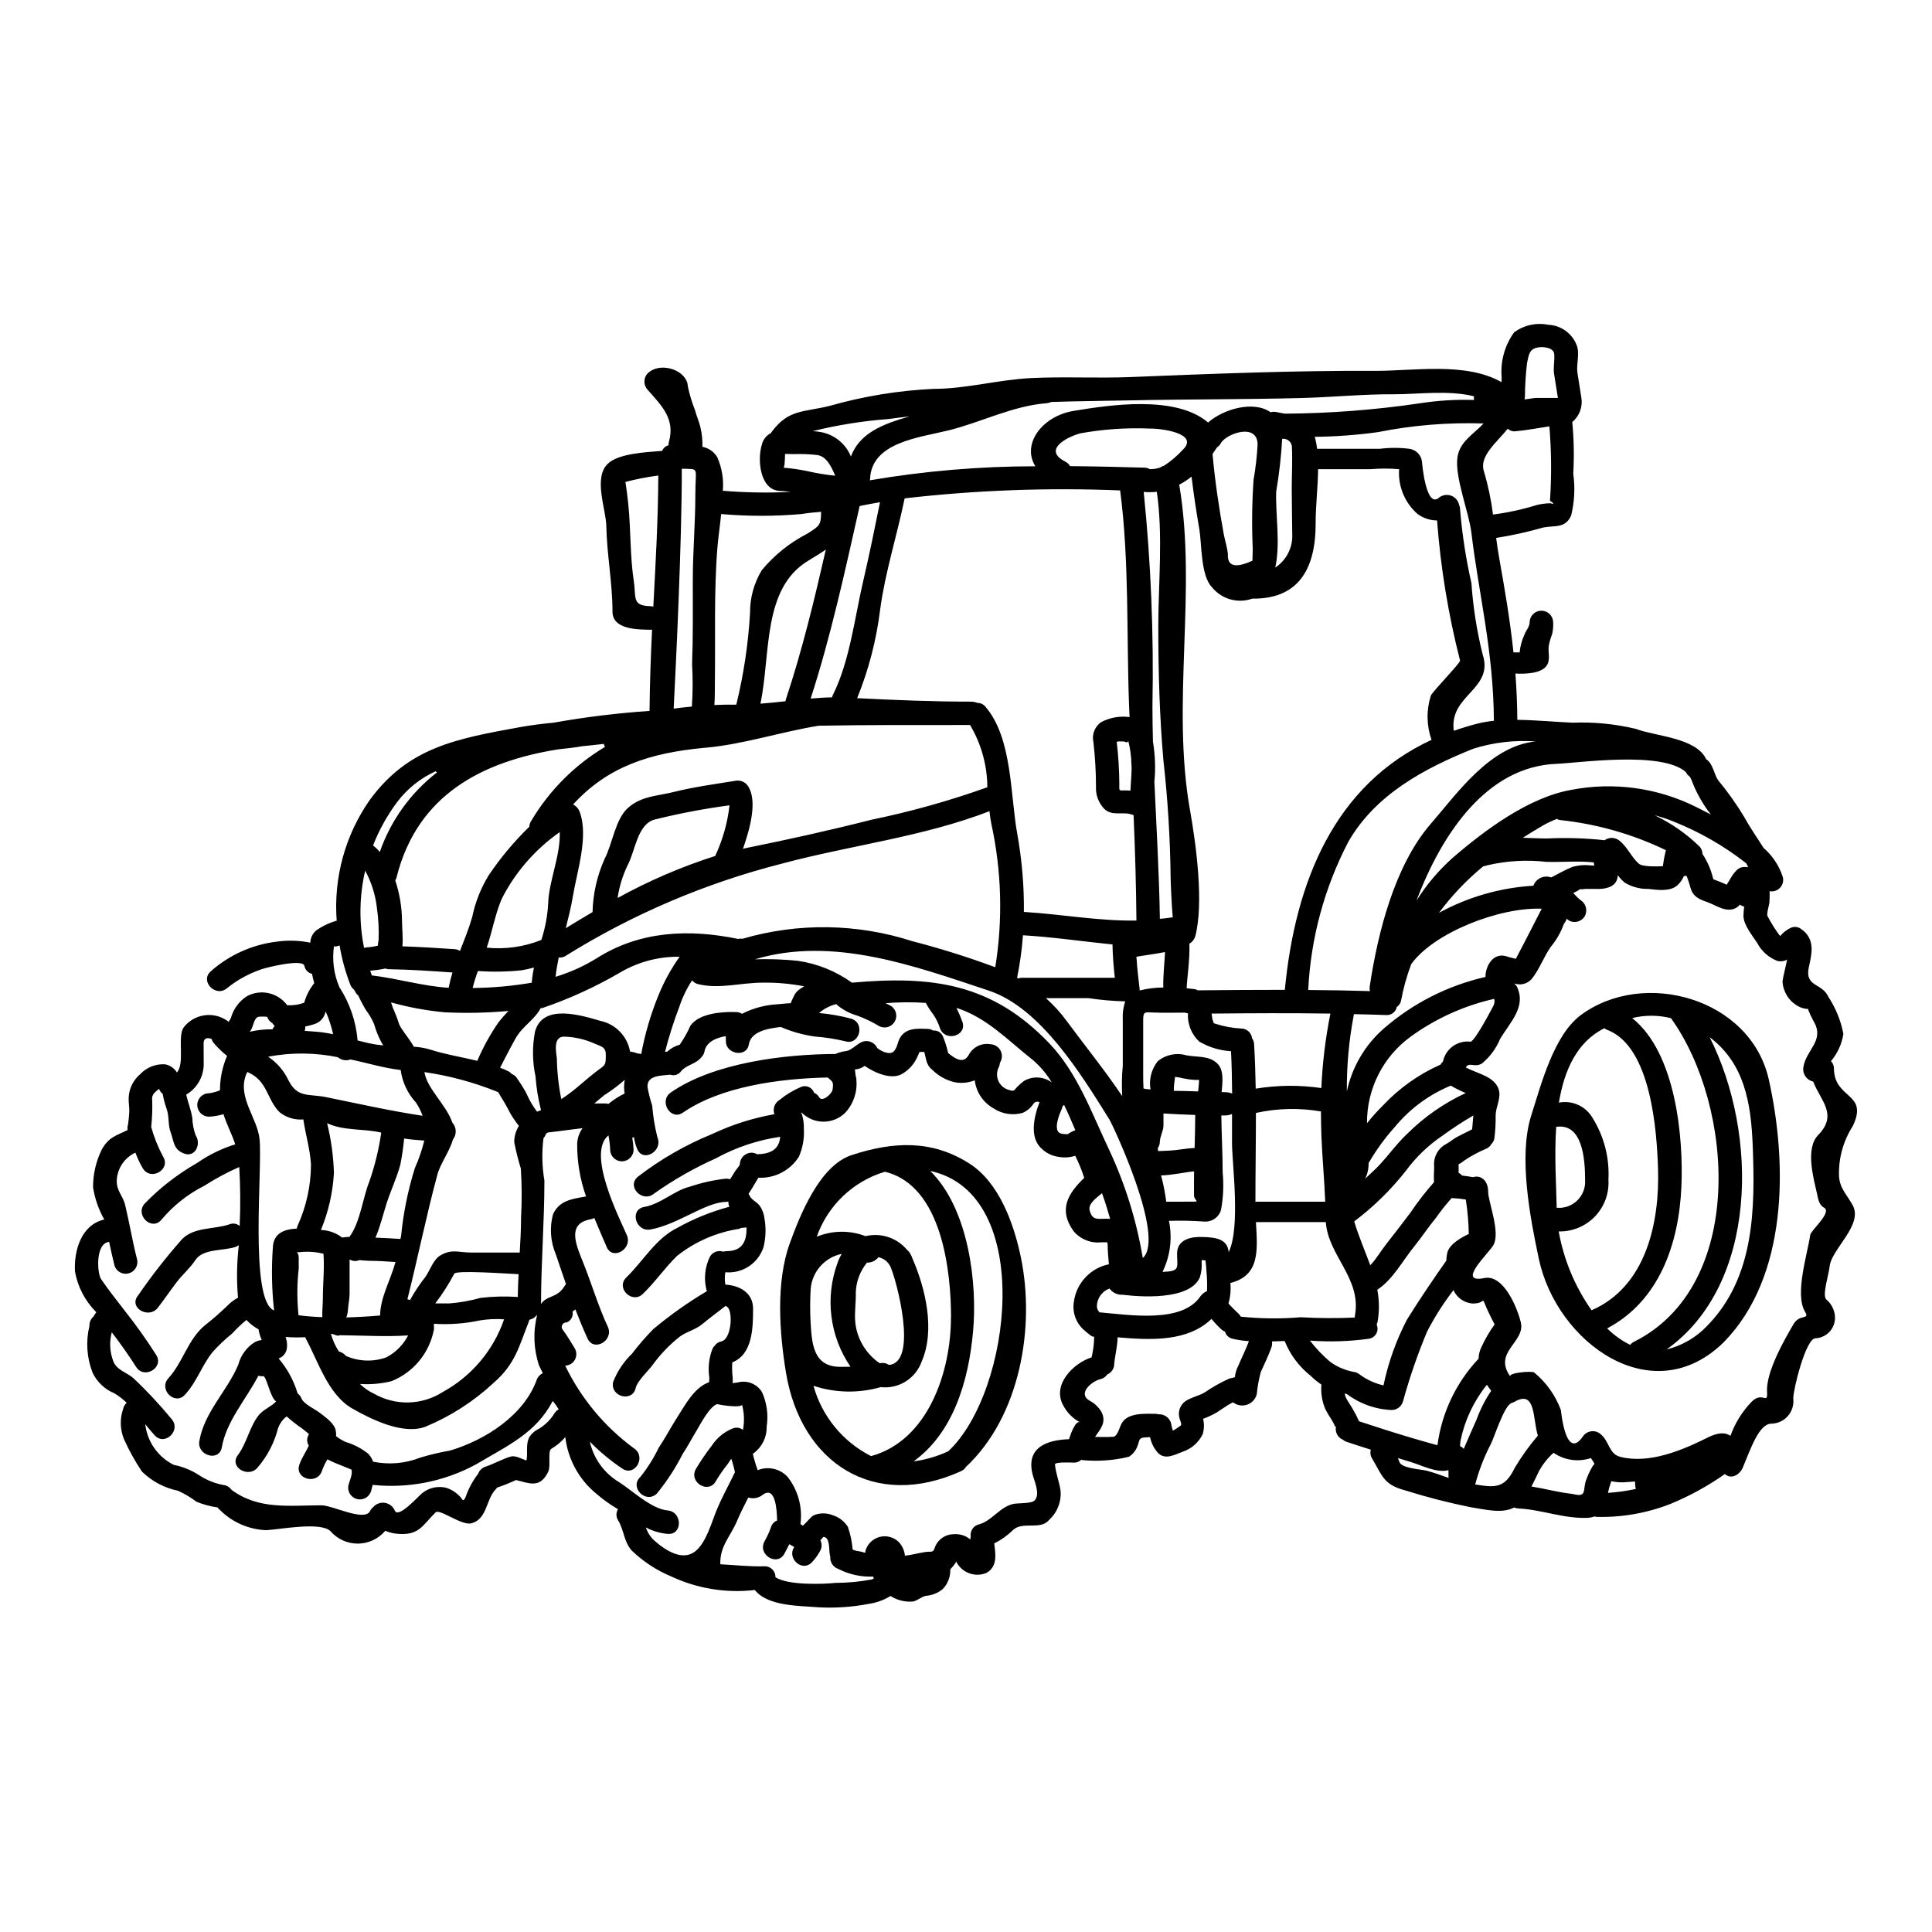
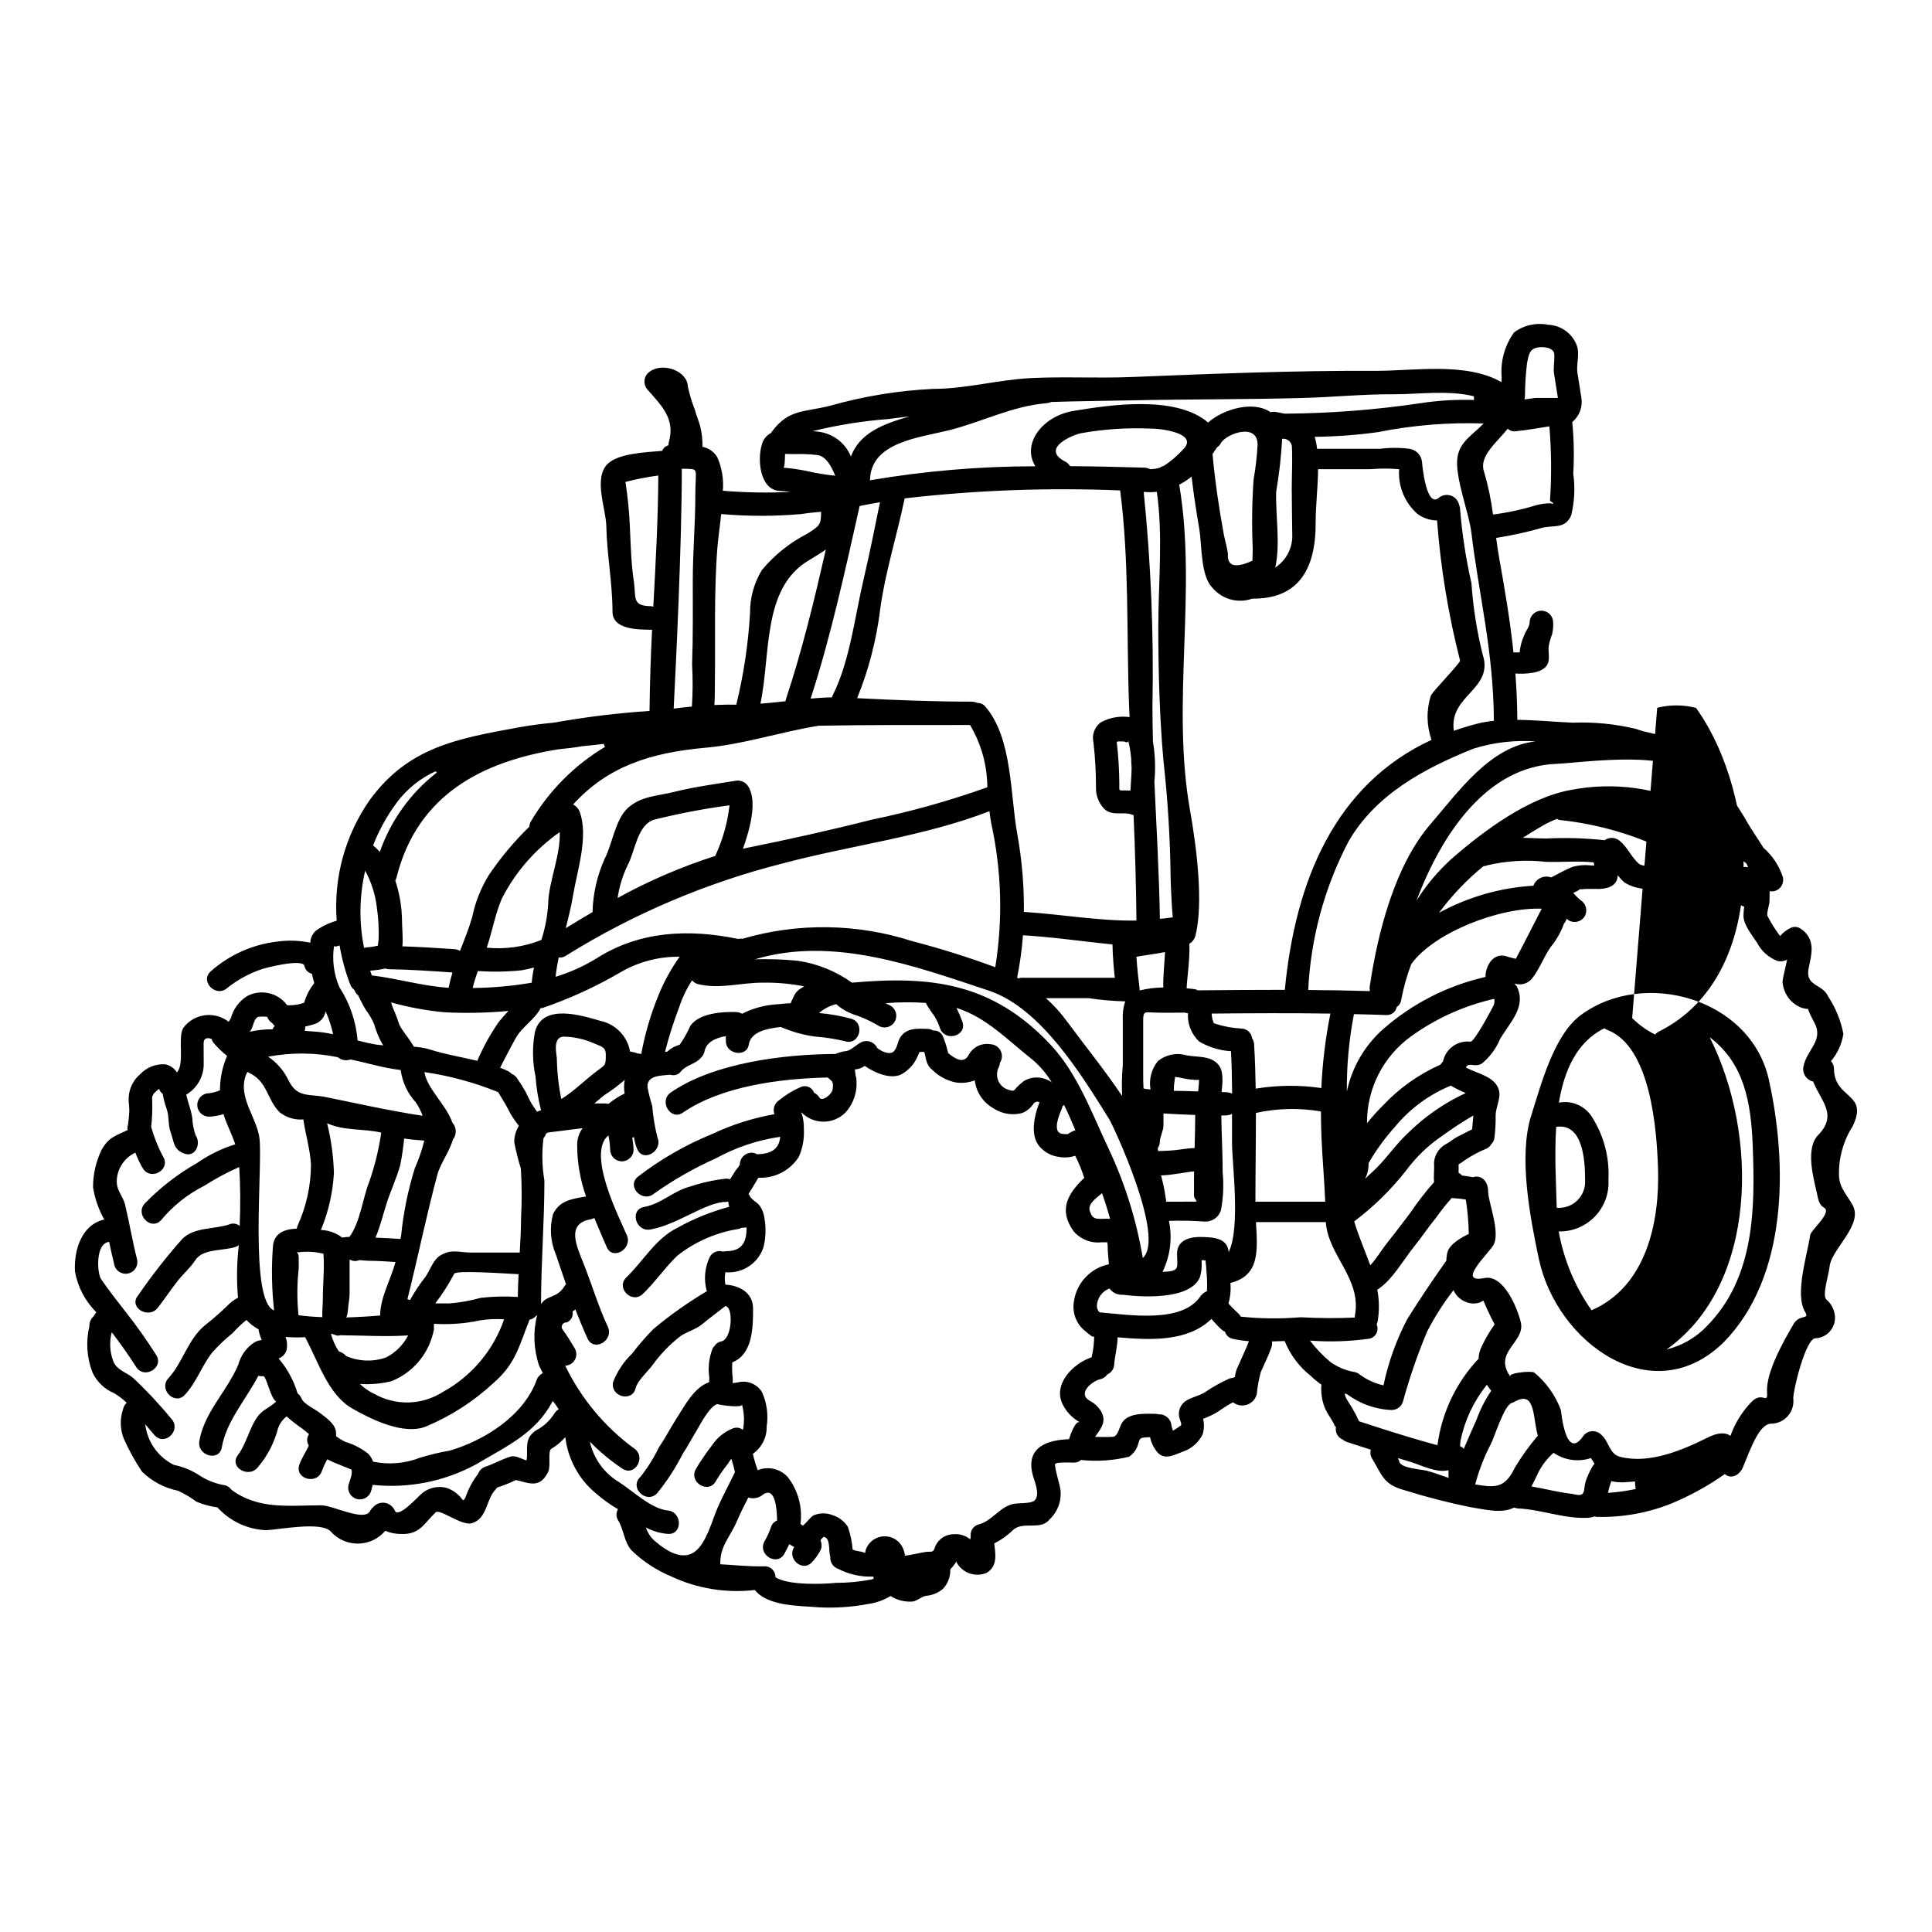
<svg xmlns="http://www.w3.org/2000/svg" fill="#000000" width="800px" height="800px" version="1.1" viewBox="144 144 512 512">
  <g>
    <path d="m340.63 516.23c0 0.867-4.879 0.301-6.582-0.133-2.074 0.727-4.363 5.203-5.391 6.93-1.266 2.074-2.398 4.258-3.746 6.297h-0.004c-1.898 3.738-4.195 7.262-6.848 10.512-2.914 2.754-7.305-1.645-4.394-4.394l0.004 0.004c1.922-2.406 3.566-5.019 4.902-7.793 1.699-2.508 3.074-5.203 4.723-7.766 2.211-3.398 4.559-8.141 8.629-9.598 0.027-0.395 0.055-0.84 0.055-1.18-0.398-2.609-0.102-5.281 0.863-7.738 0.133-0.266 0.316-0.504 0.539-0.703 0.398-0.625 1.047-1.055 1.777-1.18 2.562-0.566 3.074-7.121 1.836-8.871-0.184-0.238-0.426-0.422-0.703-0.539-2.051 1.617-4.152 3.148-6.176 4.824-1.777 1.484-4.098 1.969-5.93 3.289v0.004c-2.789 2.195-5.258 4.773-7.332 7.656-1.133 1.539-3.965 4.102-4.398 6.016-0.914 3.883-6.871 2.238-5.957-1.672l0.004-0.004c1.113-2.824 2.824-5.375 5.012-7.481 1.738-2.281 3.621-4.453 5.633-6.496 4.449-3.715 9.188-7.07 14.172-10.031-0.859-3.023-0.578-6.254 0.785-9.086 0.672-1.262 2.152-1.852 3.508-1.402 0.336-0.074 0.676-0.117 1.02-0.129 3.91-0.027 5.203-2.402 5.203-5.879v-0.395c-2.695 0.164-1.324 0.273-1.695 0.328v-0.004c-6.09 0.891-11.836 3.363-16.668 7.172-3.285 3.18-5.82 6.953-9.113 10.113-2.859 2.773-7.254-1.574-4.367-4.367 4.559-4.426 7.766-10.352 13.641-13.215h0.004c4.305-2.391 8.887-4.242 13.645-5.512-0.188-0.43-0.277-0.895-0.254-1.363-0.195 0.039-0.395 0.062-0.594 0.078-5.391 0-12.781 6.016-20.074 7.309-3.914 0.699-5.582-5.258-1.672-5.961 4.504-0.812 7.871-4.328 12.133-5.391 3.113-1.051 6.332-1.766 9.598-2.129 0.363 0.008 0.727 0.062 1.078 0.16 0.395-0.648 0.812-1.266 1.18-1.918 0.273-0.512 1.324-1.574 1.379-2.019 0.035-1.695 1.402-3.062 3.102-3.102 0.531 0.012 1.051 0.16 1.504 0.43 3.262-0.105 5.824-1.078 6.094-4.637-5.965 0.867-11.727 2.797-17.012 5.691-5.746 2.57-11.227 5.695-16.363 9.328-3.019 2.613-7.414-1.754-4.394-4.398v0.004c6.051-4.672 12.707-8.5 19.785-11.379 5.234-2.477 10.777-4.234 16.477-5.231-0.039-0.09-0.078-0.18-0.109-0.27-0.348-1.355 0.23-2.781 1.43-3.508 1.727-1.41 3.641-2.57 5.691-3.445 0.66-0.285 1.414-0.281 2.07 0.008 0.66 0.293 1.168 0.844 1.406 1.527 0.578 0.258 1.059 0.691 1.375 1.238 0.789 1.324 3.398-0.918 3.543-2.156 0.324-2.184-0.188-2.047-1.297-3.125-12.988 0.27-28.391 2.426-38.363 9.301-3.316 2.289-6.5-3.102-3.211-5.34 11.414-7.894 30.172-10.137 43.598-10.191h0.004c0.926-0.402 1.906-0.668 2.91-0.789 1.156-0.137 2.754-1.727 3.824-2.266h0.004c0.762-0.406 1.656-0.477 2.477-0.203 0.816 0.277 1.488 0.875 1.852 1.66 1.074 0.891 3.426 2.051 4.5 0.812 0.84-0.973 0.895-2.289 1.484-3.371 1.574-2.832 4.637-2.59 7.441-2.484 0.504 0.02 0.996 0.168 1.43 0.434 1.113-0.109 2.168 0.531 2.586 1.574 0.582 1.422 1.043 2.894 1.375 4.394 1.723 1.402 4.016 3.019 5.418 0.539h0.004c1.098-2.133 3.457-3.305 5.82-2.883 1.137 0.059 2.152 0.719 2.664 1.734 0.512 1.016 0.441 2.223-0.184 3.172-0.027 0.383-0.117 0.758-0.27 1.105-0.594 1.113-0.664 2.43-0.191 3.598 0.473 1.168 1.445 2.062 2.644 2.441 1.512 0.457 1.352 0.43 2.402-0.754 0.562-0.57 1.168-1.098 1.805-1.574 2.305-1.344 5.188-1.188 7.336 0.391-1.324-2.223-3-4.215-4.961-5.902-6.699-5.273-12.242-11.281-20.285-13.844 0.594 1.199 1.121 2.434 1.574 3.695 1.297 3.801-4.691 5.418-5.961 1.645-0.41-1.258-0.992-2.457-1.727-3.559-0.762-0.977-1.438-2.012-2.019-3.102-3.555-0.242-7.125-0.215-10.68 0.082 0.488 0.215 0.973 0.461 1.457 0.727 1.391 0.906 1.82 2.746 0.977 4.176-0.844 1.426-2.66 1.941-4.125 1.16-1.836-1.109-3.777-2.039-5.797-2.773-1.922-0.551-3.711-1.488-5.258-2.754-0.098-0.094-0.188-0.191-0.27-0.297-1.695 0.406-3.269 1.215-4.586 2.363 2.891 0.25 5.75 0.754 8.551 1.512 3.773 1.18 2.152 7.172-1.672 5.961v-0.004c-2.625-0.621-5.297-1.035-7.984-1.238-3.117-0.434-6.164-1.285-9.051-2.535-3.801 0.434-7.926 1.297-8.465 4.664-0.566 3.508-6.07 2.562-6.07-0.836 0-0.461 0-0.918-0.023-1.402-2.617 0.43-5.285 1.574-5.691 4.258l-0.004 0.004c-0.141 0.508-0.41 0.973-0.785 1.344-1.574 1.918-3.887 1.918-5.391 3.723l-0.004 0.004c-0.641 0.895-1.797 1.254-2.832 0.887-2.262 0.27-6.277 0.078-6.039 3.312v0.004c0.312 1.66 0.727 3.297 1.242 4.906 0.227 2.82 0.688 5.613 1.375 8.355 1.574 3.641-3.777 6.797-5.34 3.148v0.004c-0.43-1.02-0.719-2.086-0.863-3.184-0.156 0.047-0.309 0.102-0.457 0.164 0.188 1.039 0.301 2.09 0.352 3.148 0 1.711-1.387 3.102-3.102 3.102-1.711 0-3.102-1.391-3.102-3.102-0.059-1.27-0.211-2.531-0.457-3.773-5.852 4.723 2.859 21.785 4.879 26.449 1.574 3.641-3.777 6.793-5.34 3.148-1.105-2.535-2.207-5.117-3.285-7.711-0.297 0.18-0.629 0.297-0.973 0.352-6.606 1.156-3.668 7.172-1.891 11.699 2.211 5.531 3.938 11.434 6.445 16.77 1.668 3.613-3.668 6.766-5.367 3.148-1.156-2.512-2.207-5.117-3.231-7.738-0.23 0.207-0.484 0.387-0.754 0.539 0.262 1.215-0.387 2.445-1.539 2.91-0.508-0.051-0.992 0.223-1.211 0.684-0.215 0.461-0.121 1.008 0.242 1.363 1.156 1.574 2.074 3.148 3.098 4.824v0.004c0.539 0.926 0.555 2.07 0.035 3.012-0.52 0.938-1.492 1.535-2.566 1.574 4.203 8.699 10.48 16.238 18.277 21.945 3.289 2.207 0.188 7.574-3.148 5.336-3.102-2.078-5.984-4.473-8.598-7.141 1.004 4.504 3.824 8.395 7.793 10.754 3.543 2.289 8.574 7.086 12.832 7.477 3.938 0.352 3.992 6.555 0 6.203v0.004c-2.019-0.168-3.984-0.746-5.773-1.699 0.434 1.332 1.203 2.531 2.242 3.477 3.129 2.754 7.441 5.418 10.758 2.914 2.996-2.289 4.398-7.766 5.797-11.109 1.43-3.426 3.207-6.582 4.797-9.922-0.242-1.215-0.566-2.41-0.969-3.586-0.328 0.484-0.648 0.996-0.973 1.453-1.141 1.414-2.176 2.914-3.102 4.481-1.887 3.504-7.223 0.395-5.336-3.148 1.297-2.188 2.731-4.289 4.285-6.297 1.363-2.066 3.332-3.656 5.637-4.555 0.879-0.312 1.855-0.148 2.586 0.43 0.438-2.227 0.348-4.523-0.258-6.707zm93.34-18.23c0 0.863-1.727-0.699-2.363-1.238h0.004c-2.356-1.852-3.512-4.84-3.023-7.793 0.668-4.945 4.391-8.926 9.277-9.922-0.133-1.723-0.328-3.477-0.328-5.231-0.051-0.238-0.078-0.43-0.105-0.59-0.484 0-0.996-0.027-1.508 0v-0.004c-2.793 0.316-5.559-0.777-7.387-2.91-4.152-5.715-1.512-10.027 2.801-14.168v-0.004c-0.645-2.008-1.445-3.965-2.398-5.852-1.391 0.461-2.871 0.566-4.312 0.301-1.688-0.203-3.266-0.941-4.504-2.109-3.398-2.91-2.129-8.547-0.645-12.375l-0.004 0.004c-0.512-0.27-1.141-0.148-1.512 0.297-0.719 1.125-1.762 2.008-2.988 2.531-2.594 0.727-5.379 0.297-7.629-1.18-2.777-1.531-4.648-4.309-5.027-7.457-1.715 0.676-3.586 0.844-5.391 0.488-2.238-0.535-4.281-1.684-5.906-3.316-1.617-1.238-1.574-2.965-2.074-4.664-0.215-0.027-0.395-0.027-0.621-0.055-0.211 0.047-0.43 0.055-0.645 0.027-0.242 0.621-0.512 1.133-0.789 1.754-0.781 1.566-1.977 2.887-3.449 3.828-2.832 2.051-7.477 0.055-10.301-1.887-0.754 0.559-1.656 0.887-2.59 0.941 0.242 2.695 0.434 1.891 0.395 2.723h-0.004c0.312 3.199-0.758 6.375-2.934 8.738-1.543 1.535-3.633 2.391-5.809 2.379-2.176-0.008-4.262-0.887-5.789-2.434-0.031 0.031-0.066 0.059-0.109 0.078 0.07 0.082 0.125 0.172 0.164 0.27 0.418 1.281 0.605 2.621 0.562 3.965 0.152 2.543-0.301 5.082-1.316 7.414-2.316 3.648-6.414 5.773-10.73 5.555-0.273 0.43-0.543 0.863-0.812 1.348-0.566 1-1.18 1.969-1.805 2.941 0.125 0.152 0.227 0.324 0.297 0.512 0.621 1.238 2.106 1.645 2.859 2.914l-0.004-0.004c0.586 0.941 0.953 2 1.078 3.102 0.441 2.527 0.352 5.117-0.266 7.606-1.406 4.293-5.594 7.047-10.094 6.633-0.215 1.082-0.215 2.199 0 3.285 3.543 0.188 7.332 2.023 7.332 6.336 0 5.016-0.078 12.133-5.512 14.266h0.004c-0.09 1.348-0.055 2.699 0.105 4.043 0.031 0.484 0.031 0.969 0 1.457 0.461-0.055 0.918-0.105 1.379-0.188v-0.004c2.461-0.645 5.055 0.395 6.387 2.562 1.289 2.863 1.723 6.039 1.242 9.141 0.07 2.871-1.309 5.586-3.668 7.227 0.344 1.469 0.777 2.914 1.293 4.328 2.742-1.102 5.883-0.406 7.902 1.754 2.785 3.535 4.019 8.051 3.426 12.512 0.211 0.16 0.43 0.297 0.645 0.457 0.918-0.812 1.996-2.211 2.777-2.723v-0.004c1.641-0.703 3.496-0.723 5.148-0.055 1.652 0.523 3.066 1.613 3.992 3.074 0.68 1.941 1.105 3.965 1.266 6.016 0.473 0.234 0.984 0.379 1.508 0.43 0.629 0.09 1.242 0.242 1.836 0.461 0.012-0.305 0.066-0.602 0.16-0.891 0.613-1.691 2.043-2.957 3.793-3.367 1.754-0.406 3.594 0.098 4.891 1.344 0.957 0.996 1.547 2.289 1.672 3.664 1.801-0.211 3.477-0.672 5.336-0.969 1.348-0.242 2.102 0.273 2.481-0.891v0.004c0.652-2.227 2.668-3.777 4.988-3.832 1.633-0.172 3.269 0.324 4.531 1.379 0.008-0.266 0.043-0.531 0.105-0.789-0.227-1.477 0.727-2.875 2.184-3.207 3.375-0.891 5.477-4.559 8.977-5.391 1.324-0.324 4.992-0.027 5.824-1 1.512-1.777-0.215-5.176-0.645-7.062-1.672-7.121 4.125-8.926 9.707-9.117 0.699-2.211 1.887-5.094 2.965-4.449v0.004c-1.957-1.031-3.547-2.641-4.555-4.609-2.914-5.418 2.719-11.082 7.574-12.645v-0.004c0.449-1.867 0.676-3.781 0.684-5.703zm-121.52-74.871c0.5 0.023 0.996 0.086 1.484 0.191 0.98-5.301 2.496-10.484 4.531-15.477 1.473-3.641 3.363-7.094 5.637-10.297-5.449-0.078-10.816 1.32-15.531 4.043-6.695 3.922-13.77 7.156-21.113 9.648h-0.027v-0.324c-1.699 3.344-4.965 5.016-6.742 8.172-1.457 2.586-2.801 5.231-4.152 7.871v0.004c0.727 0.262 1.438 0.566 2.129 0.918 0.359 0.172 0.684 0.422 0.945 0.727 0.641 0.234 1.18 0.695 1.512 1.297 0.766 1.086 1.477 2.211 2.129 3.367 0.566 1.078 1.051 2.262 1.699 3.312 0.43 0.703 0.891 1.352 1.375 2.023 0.324-0.133 0.699-0.27 1.051-0.395v0.004c-0.75-2.926-1.238-5.914-1.457-8.926-0.84-3.922-0.887-7.977-0.133-11.918 2.047-7.523 12.293-4.285 17.32-2.828h-0.004c4.043 0.844 7.164 4.074 7.871 8.145 0.27 0.012 0.531 0.059 0.789 0.133 0.465 0.148 1.645 0.309 0.688 0.309zm-53.461 73.211c-1.164 6.195-5.414 11.363-11.27 13.699-2.727 0.664-5.535 0.91-8.332 0.727 1.078 1.055 2.328 1.918 3.691 2.562 2.801 1.609 5.988 2.418 9.219 2.336s6.375-1.047 9.09-2.797c7.602-4.176 13.375-11.031 16.203-19.23-2.156-0.164-4.32-0.062-6.449 0.293-3.941 0.84-7.977 1.141-11.996 0.895h-0.16c0.031 2.047 0.031 1.695 0.004 1.508zm-23.672-3.207v0.027h0.051c-0.012-0.016-0.031-0.031-0.051-0.035zm118.12-218.78c-0.945-0.109-1.836-0.215-2.754-0.242-5.391-0.242-6.016-8.465-4.773-12.32 0.324-1.32 1.211-2.434 2.43-3.047 0.059-0.141 0.141-0.273 0.238-0.395 4.481-5.93 8.227-5.043 15.316-6.793 8.953-2.551 18.172-4.062 27.473-4.5 8.66 0 17.176-2.43 25.832-2.859 8.789-0.434 17.605 0.078 26.395-0.273 21.465-0.863 43.328-1.75 64.785-1.645 10.113 0.055 24.055-2.426 33.543 2.996 0-0.434 0.027-0.863 0.027-1.297v0.004c-0.355-4.231 0.812-8.449 3.293-11.891 2.59-1.922 5.867-2.656 9.027-2.023 3.391 0.125 6.379 2.273 7.578 5.445 0.867 2.234-0.16 4.988 0.188 7.305 0.352 2.156 0.699 4.328 1.027 6.5 0.434 2.449-0.484 4.941-2.398 6.527 0.438 4.551 0.527 9.129 0.266 13.695 0.52 3.695 0.328 7.457-0.562 11.082-1.574 3.508-4.328 2.562-7.414 3.18-4.094 1.176-8.254 2.098-12.457 2.754 0.215 1.75 0.484 3.504 0.789 5.231 1.457 8.172 2.883 16.422 3.801 25.102h1.641v-0.051c0.148-1.57 0.562-3.098 1.215-4.531 0.457-1.266 1.43-2.156 1.43-3.508 0.082-1.66 1.453-2.961 3.113-2.961 1.66 0 3.027 1.301 3.113 2.961 0.07 1.094-0.02 2.195-0.27 3.262-0.391 0.996-0.691 2.027-0.891 3.074-0.238 1.672 0.461 3.543-0.43 5.07-1.348 2.363-5.961 2.426-8.41 2.289 0.297 3.965 0.484 8.035 0.512 12.27 5.016 0.055 10.164 0.566 14.613 0.754v0.004c5.656-0.23 11.316 0.324 16.82 1.645 5.148 1.969 16.016 2.316 18.629 8.062 1.727 0.969 2.211 4.285 3.102 5.473v-0.004c2.59 3.133 4.945 6.453 7.039 9.934 1.535 2.828 3.371 5.391 5.043 8.062 2.363 2.051 4.125 4.707 5.094 7.684 0.277 1.008 0.016 2.09-0.688 2.859-0.707 0.773-1.762 1.129-2.789 0.941 0 1.512 0 1.863-0.055 2.914-0.027 0.645-0.863 3.207-0.484 3.719 0.957 1.844 2.066 3.602 3.316 5.258 0.797-0.957 1.801-1.723 2.938-2.234 0.969-0.395 2.078-0.184 2.832 0.535 0.234 0.137 0.449 0.301 0.648 0.488 2.801 2.695 1.941 6.012 1.18 9.516-1.105 5.203 3.586 4.152 5.152 7.738 1.973 2.996 3.336 6.348 4.016 9.867-0.41 2.668-1.547 5.168-3.289 7.227 0.516 0.539 0.797 1.254 0.789 1.996 0.082 8.195 9.301 6.297 4.965 15.262h-0.004c-2.523 3.949-3.785 8.578-3.617 13.266 0.191 3.207 2.184 5.016 3.617 7.656 2.856 5.231-5.609 11.621-6.098 16.176-0.238 2.32-2.047 7.66-0.891 8.816h0.004c1.207 1.012 2.004 2.43 2.238 3.988 0.246 1.539-0.18 3.113-1.168 4.316-0.992 1.203-2.449 1.926-4.008 1.984-2.535 0.16-5.824 13.562-5.824 15.934v-0.004c0.207 1.676-0.305 3.363-1.41 4.637-1.105 1.277-2.699 2.023-4.387 2.055-3.207 0-5.391 6.363-7.578 11.652-0.672 1.641-2.754 3.18-4.555 1.859-0.059-0.062-0.121-0.117-0.188-0.164-4.469 3.144-9.27 5.785-14.316 7.871-6.25 2.473-12.938 3.656-19.656 3.481-0.207-0.023-0.418-0.059-0.621-0.109-0.52 0.199-1.062 0.316-1.617 0.352-6.387 0.328-12.348-2.207-18.656-2.481-0.344-0.035-0.68-0.117-1-0.242-3.312 1.75-8.004 0.43-11.508-0.082h-0.004c-5.871-1.184-11.676-2.676-17.391-4.473-5.688-1.512-5.984-3.828-8.707-8.41v-0.004c-0.461-0.695-0.586-1.559-0.352-2.359-2.106-0.672-4.234-1.348-6.336-2.051-0.391-0.121-0.746-0.32-1.051-0.59-1.441-0.578-2.215-2.144-1.809-3.641-0.215 0.539-0.352-0.055-0.566-0.512-0.215-0.457-0.484-0.84-0.727-1.297-0.562-0.832-1.078-1.695-1.535-2.59-0.891-2.043-1.262-4.273-1.078-6.492v-0.086c-1.02-0.676-1.969-1.453-2.836-2.316-3.066-2.414-5.445-5.598-6.898-9.223-1.133 0.027-2.238 0.082-3.371 0.109h0.004c0.082 0.527 0.035 1.07-0.141 1.574-0.789 2.238-1.859 4.367-2.828 6.555-0.512 1.906-0.863 3.856-1.051 5.82-0.32 1.312-1.281 2.371-2.555 2.812-1.273 0.441-2.684 0.203-3.742-0.629-1.891 0.891-3.543 2.363-5.418 3.289-0.324 0.16-1.645 0.789-2.508 1.078l-0.004 0.004c0.328 1.34 0.289 2.746-0.109 4.07-1.055 2.191-2.953 3.863-5.258 4.637-2.102 0.754-4.609 2.316-6.606 0.324v-0.004c-1.043-1.176-1.762-2.609-2.078-4.152-0.527 0.004-1.051 0.031-1.574 0.086-1.375 0.105-1.238 0.789-1.645 1.914v-0.004c-0.387 1.305-1.223 2.434-2.363 3.18-4.043 0.992-8.227 1.297-12.375 0.895-0.094-0.012-0.184-0.039-0.266-0.082-0.547 0.496-1.258 0.766-1.996 0.754-0.512-0.027-5.043-0.242-4.988 0.484 0.215 2.293 1.078 4.449 1.457 6.715 0.336 2.965-0.766 5.914-2.969 7.93-2.316 2.938-7.086 0.238-9.68 2.801h0.004c-1.445 1.41-3.102 2.582-4.91 3.481 0.352 2.887 0.945 6.066-2.047 7.816-2.953 1.219-6.348 0.035-7.902-2.754-0.039-0.105-0.082-0.203-0.133-0.301-0.078 0.207-0.176 0.406-0.297 0.594-0.379 0.539-0.801 1.047-1.266 1.512 0.078 1.941-0.645 3.832-1.996 5.227-1.246 1.02-2.769 1.641-4.371 1.785-1.18 0.156-2.234 1.238-3.477 1.508h0.004c-2.106 0.195-4.211-0.316-5.988-1.457-1.793 1.098-3.793 1.812-5.875 2.106-4.363 0.832-8.809 1.129-13.242 0.891-5.016-0.434-13.383-0.215-16.852-4.586-7.59 0.887-15.273-0.363-22.191-3.613-3.859-1.609-7.391-3.922-10.406-6.82-2.102-2.289-2.074-5.473-3.613-8.004v-0.004c-0.594-0.895-0.613-2.055-0.051-2.969-2.059-1.199-3.996-2.59-5.797-4.152-4.551-3.742-7.477-9.102-8.168-14.957-1.051 1.23-2.301 2.277-3.695 3.098-1.023 0.566-0.082 4.586-0.836 6.094-2.184 4.504-4.992 3.019-8.551 2.184h0.004c-1.621 0.77-3.285 1.434-4.988 1.996-0.137 0.203-0.289 0.391-0.461 0.566-2.481 2.59-2.18 7.766-6.297 8.895-2.672 0.727-8.441-3.938-9.543-2.883-3.262 3.148-4.234 5.984-9.41 5.715l-0.004 0.004c-1.352-0.027-2.688-0.312-3.934-0.84-1.797 2.133-4.438 3.375-7.227 3.394-2.789 0.023-5.449-1.176-7.277-3.281-2.617-2.617-13.59-0.434-17.016-0.273-4.602-0.172-8.973-2.066-12.242-5.309-0.266-0.211-0.5-0.457-0.699-0.73-1.918-0.266-3.793-0.773-5.582-1.512-1.516-1.145-3.152-2.121-4.883-2.906-3.602-0.734-6.918-2.496-9.543-5.07-1.844-2.746-3.449-5.644-4.797-8.668-1.02-2.543-1.09-5.367-0.191-7.953 0.129-0.629 0.461-1.199 0.945-1.617-1.008-0.965-2.121-1.816-3.316-2.535-2.519-1.047-4.562-2.988-5.734-5.449-1.531-3.934-1.824-8.242-0.836-12.348-0.039-0.977 0.367-1.918 1.105-2.562 0.215-0.383 0.461-0.75 0.727-1.102-2.957-2.934-4.934-6.711-5.66-10.812-0.297-5.715 1.777-12.43 7.766-13.754v0.004c-1.488-2.641-2.496-5.527-2.969-8.52-0.02-3.465 0.766-6.891 2.289-10.004 1.863-3.371 3.887-3.719 6.875-5.203h0.004c-0.102-0.496-0.066-1.012 0.109-1.484 0.133-1.102 0.27-2.207 0.324-3.34 0.051-1.266-0.242-2.535-0.16-3.773l-0.004-0.004c0.109-2.402 1.215-4.648 3.055-6.199 1.695-1.805 4.106-2.766 6.578-2.617 1.309 0.238 2.453 1.023 3.148 2.156 2.133-2.289 0.137-9.273 1.699-11.809 2.688-3.617 7.738-4.496 11.484-1.996 0.184 0.117 0.355 0.246 0.512 0.395 0.238-0.332 0.445-0.684 0.625-1.051 0.656-2.367 2.164-4.41 4.231-5.742 3.656-1.98 8.219-0.957 10.676 2.398 0.941 0.031 1.883-0.031 2.809-0.191 0.574-0.133 1.141-0.293 1.695-0.484 0.527-1.875 1.426-3.625 2.641-5.148l0.027-0.027c-0.242-0.812-0.43-1.645-0.594-2.484v0.004c-1.039-0.238-1.836-1.078-2.019-2.133-0.488-1.969-10.543 0.566-11.488 0.973-3.246 1.105-6.273 2.769-8.949 4.91-2.965 2.668-7.359-1.727-4.394-4.398 4.938-4.379 11.102-7.141 17.656-7.898 2.91-0.398 5.863-0.297 8.738 0.297 0.035-1.219 0.574-2.371 1.484-3.184 1.668-1.195 3.531-2.09 5.512-2.641-0.863-11.406 2.262-22.758 8.844-32.113 10.164-13.777 22.676-16.094 39.633-19.168 2.996-0.539 6.016-0.918 9.09-1.211h-0.004c8.387-1.496 16.848-2.531 25.344-3.102 0.078-7.332 0.324-14.504 0.672-21.57h0.004c-0.102 0.047-0.215 0.066-0.324 0.055-3.102-0.055-10.168 0.078-10.168-4.773 0-7.578-1.484-15.121-1.641-22.754-0.082-4.426-3.453-12.617 0.324-16.395 2.723-2.723 9.625-3.102 14.477-3.481 0.285-0.734 0.91-1.285 1.672-1.48 0-0.289 0.035-0.582 0.105-0.863 1.777-6.172-2.019-9.73-5.606-13.832-0.652-0.691-0.961-1.641-0.844-2.586 0.121-0.945 0.656-1.785 1.465-2.293 3.289-2.398 9.867-0.297 10.027 4.047v-0.004c0.453 2.098 1.074 4.156 1.863 6.148 0.395 1.535 1.051 2.941 1.43 4.477h-0.004c0.426 1.738 0.617 3.523 0.566 5.309 1.648 0.312 3.082 1.316 3.938 2.758 1.227 2.789 1.734 5.848 1.469 8.887 5.945 0.492 11.918 0.598 17.875 0.312zm-1.848-6.414c2.055 0.164 4.098 0.453 6.121 0.863 2.512 0.586 5.059 1.012 7.629 1.266-1.051-2.562-2.398-5.117-4.723-5.477l-0.004 0.004c-2.109-0.246-4.234-0.328-6.359-0.246-0.215 0-1.297-0.051-2.211-0.051-0.035 1.59-0.086 3.641-0.453 3.641zm272.12 203.37c0.188-1.297 5.93-6.039 3.668-7.277-1.43-0.812-1.574-2.457-1.891-3.887-0.836-3.769-3.148-11.781 0.352-15.352 5.34-5.449 0.566-9.168-1.324-14.168-1.73-0.367-2.879-2.023-2.613-3.773 0.699-4.586 5.555-6.984 2.914-11.863-0.215-0.395-1.918-3.613-1.574-3.586-1-0.031-1.973-0.309-2.836-0.812-2.359-1.34-3.871-3.789-4.016-6.496 0.105-1.078 0.789-3.664 1.211-5.766l0.004-0.004c-0.777 0.418-1.676 0.543-2.535 0.352-2.336-0.891-4.266-2.609-5.422-4.828-1.238-1.914-3.641-4.769-3.613-7.199 0.027-0.789 0.082-1.574 0.188-2.363h0.004c-0.398-0.125-0.781-0.309-1.129-0.539-0.258 0.305-0.559 0.57-0.891 0.789-2.644 1.539-5.34-0.617-7.793-1.484-2.078-0.727-3.746-1.402-4.398-3.746-0.293-1.09-0.645-2.16-1.051-3.211-0.238 0.043-0.484 0.07-0.727 0.086-0.387 0.918-0.965 1.746-1.695 2.422-1.945 1.75-5.34 1.238-7.688 0.973-2.231 0.051-4.43-0.539-6.336-1.699-0.664-0.586-1.266-1.238-1.805-1.941 0.004 0.301-0.031 0.602-0.109 0.891-0.617 2.453-3.543 2.828-5.609 2.754-0.969-0.027-1.969 0-2.938 0-0.945 0.133-1.324 0.133-1.16-0.027-0.621 0.426-1.281 0.797-1.969 1.105 0.59 0.688 1.238 1.32 1.941 1.887 1.441 0.902 1.926 2.773 1.105 4.262-0.863 1.473-2.758 1.965-4.231 1.105-0.188-0.137-0.395-0.301-0.566-0.434-0.141 0.477-0.383 0.918-0.703 1.297-0.797 2.227-1.973 4.297-3.477 6.121-1.887 2.641-3.074 6.121-5.117 8.574v-0.004c-0.836 0.934-2.043 1.445-3.293 1.402-0.445-0.031-0.887-0.105-1.32-0.215 0.297 0.215 0.543 0.492 0.727 0.809 2.562 5.336-1.777 9.383-4.477 13.91h0.004c-1.047 2.519-2.695 4.742-4.801 6.473-1.969 1.18-3.426-0.535-4.258 1.055 3.207 1.695 7.734 2.363 8.762 5.984 0.594 2.184-0.863 4.559-0.863 6.715v-0.004c0.031 2-0.078 4.004-0.324 5.988-0.074 0.598-0.352 1.156-0.789 1.574-0.285 0.523-0.73 0.949-1.266 1.211-2.059 0.855-4.027 1.91-5.879 3.148-0.484 0.406-1.012 0.758-1.574 1.051 0.023 0.191 0.031 0.379 0.023 0.566v0.945c0 0.211-0.023 0.457-0.023 0.695v0.004c0.355 0.199 0.672 0.453 0.941 0.754 0.973 0.109 1.945 0.273 2.914 0.434 1.777-0.621 3.992 0.617 3.992 3.856 0 2.695 3.34 10.785 1.375 14.168-1.32 2.262-9.945 10.234-2.363 8.707 5.117-1.023 8.793 8.039 9.656 11.809 1.18 5.254-7.477 7.766-2.777 14.316-0.727-1 5.477-1.574 6.297-1.105h-0.004c3.203 2.629 5.648 6.062 7.086 9.949 0.055 0.188 1.211 13.508 5.769 7.117 0.5-0.816 1.344-1.363 2.293-1.48 0.949-0.121 1.902 0.195 2.586 0.863 2.234 1.914 2.074 5.176 5.148 5.93 7.656 1.914 16.34-1.75 23-5.07 2.805-1.43 4.773-1.484 6.148-0.512v0.004c1.203-3.383 3.121-6.465 5.621-9.043 2.891-2.887 4.289 0.969 4.074-2.59-0.324-5.231 4.531-13.727 7.012-17.957 1.668-2.859 4.394-1 3.047-3.316-2.773-4.664 0.621-15.121 1.379-20.301zm-18.254-97.441c0.605-0.129 1.227-0.145 1.836-0.051-0.188-0.352-0.328-0.703-0.516-1.027-5.863-4.602-12.359-8.332-19.285-11.078-1.625-0.668-3.293-1.219-4.992-1.648 4.312 2.043 8.266 4.777 11.703 8.09 0.609 0.551 0.965 1.332 0.969 2.156 1.25 1.883 2.172 3.961 2.727 6.148 0.07 0.172 0.113 0.355 0.133 0.539 0.461 0.188 0.945 0.352 1.375 0.539 0.754 0.27 1.457 0.617 2.184 0.918 0.809-1.16 2.078-4.07 3.867-4.586zm-11.648-15.855 3.586 1.836h0.004c-2.168-2.754-3.891-5.828-5.117-9.113-0.125-0.336-0.301-0.652-0.512-0.945-0.426-0.285-0.762-0.688-0.973-1.156-6.297-5.715-28.496-2.43-34.293-2.211-18.363 0.699-30.309 18.25-37.125 36.262 2.644-4.219 5.875-8.039 9.594-11.348 8.492-7.336 20.113-15.992 31.305-17.988 11.383-2.231 23.184-0.586 33.523 4.664zm-9.117 15.531h0.004c0.164-1.426 0.426-2.84 0.789-4.231-8.789-4.242-18.242-6.941-27.945-7.981-0.332-0.012-0.652-0.121-0.914-0.324-1.234 0.469-2.434 1.027-3.586 1.672-1.863 1.078-3.695 2.207-5.477 3.34 2.184 0.055 4.367 0.188 6.254 0.188v0.004c5.144-0.254 10.301-0.102 15.422 0.457 1.199-0.863 2.828-0.805 3.965 0.137 2.129 1.723 3.148 4.394 5.117 6.094 0.945 0.863 5.125 0.723 6.363 0.645zm-7.199 165.06h0.004c-0.145-0.656-0.207-1.324-0.188-1.996l-2.156 0.16c-1.379 0.148-2.773 0.066-4.125-0.238-0.383 1.004-0.684 2.043-0.891 3.098 2.469-0.168 4.926-0.512 7.348-1.023zm-11-165.2c-0.055-0.324-0.109-0.621-0.137-0.863-4.18-0.434-8.195-0.027-12.562-0.137h-0.004c-5.234-0.602-10.535-0.293-15.664 0.918-0.324 0.137-0.672 0.219-1.023 0.242-4.414 3.613-8.363 7.762-11.758 12.348 7.707-4.211 16.246-6.664 25.012-7.184 0.59-1.633 2.242-2.629 3.961-2.394 0.273 0.051 0.512 0.105 0.789 0.184 1.887-0.969 3.746-2.047 5.664-2.801 1.488-0.418 3.043-0.551 4.582-0.395 0.137 0 0.621 0.027 1.141 0.082zm-0.434 159.16c0.148-0.223 0.32-0.434 0.512-0.621-0.293-0.531-0.617-1.043-0.973-1.535-3.332 1.113-6.996 0.594-9.891-1.402-1.551 1.387-2.856 3.027-3.856 4.852-0.621 1.297-1.266 2.695-1.996 4.074 3.481 0.566 6.875 1.508 10.406 1.914 1.574 0.188 3.371 1.133 3.586-1.211v-0.004c0.074-0.672 0.191-1.34 0.348-1.996 0.48-1.414 1.105-2.781 1.859-4.07zm-15.02-283.1h5.824c-0.352-2.074-0.645-4.176-0.996-6.254-0.301-1.805 0.184-3.586 0.023-5.391s-3.18-2.051-4.664-1.672c-2.074 0.488-2.102 2.211-2.535 4.019v-0.004c-0.359 2.953-0.551 5.926-0.562 8.898-0.027 0.27-0.055 0.535-0.109 0.789 1.129-0.113 2.453-0.387 3.016-0.387zm3.773 27.906c1.133 0.297 1.133 0.082-0.051-0.645 0.445-6.574 0.391-13.172-0.16-19.738-2.969 0.434-5.902 1.027-8.898 1.297v-0.004c-0.777 0.125-1.566-0.125-2.129-0.672-2.914 3.641-7.606 7.254-6.336 11.242h-0.004c1.125 3.762 1.938 7.613 2.43 11.512 3.938-0.508 7.824-1.355 11.617-2.531 1.156-0.285 2.34-0.441 3.527-0.461zm-2.234 107.45h-0.027c-11.242-0.434-28.578 6.359-34.566 14.691v0.004c-1.16 3.09-2.051 6.277-2.66 9.523-0.102 0.742-0.523 1.406-1.156 1.809-0.262 1.332-1.48 2.262-2.836 2.156-2.828-0.109-5.688-0.188-8.547-0.242l0.004-0.004c-0.008 0.148-0.023 0.293-0.059 0.434-1.254 6.617-1.859 13.34-1.805 20.074 1.363-6.422 4.754-12.238 9.676-16.586 7.742-6.766 17.043-11.5 27.07-13.777-0.027-2.914 2.074-6.609 5.609-5.449 0.789 0.273 1.617 0.434 2.426 0.645 2.148-4.016 5.828-11.266 6.867-13.285zm-1.539-44.328c-5.617-0.41-11.262 0.246-16.633 1.941-12.941 5.203-25.883 12.105-33.062 24.617-6.356 12.18-9.988 25.59-10.652 39.312 5.477 0.027 10.918 0.133 16.367 0.297-0.113-0.426-0.133-0.867-0.055-1.297 2.102-14.07 6.582-31.977 16.137-43.004 7.109-8.203 15.766-20.715 27.895-21.875zm0.516 183.99c-1.406-4.559-0.488-12.242-6.176-9.004-0.027 0-0.027 0-0.027 0.023-0.234 0.121-0.477 0.223-0.727 0.301-2.023 0.566-4.691 9.383-5.555 10.918-1.766 3.394-3.152 6.977-4.125 10.68 5.07 0.789 7.793 1.211 10.461-4.367v-0.004c1.801-3.016 3.852-5.879 6.129-8.551zm-11.789-113.92c0.297-0.57 0.375-1.234 0.219-1.859-7.945 1.797-15.441 5.18-22.043 9.949-7.398 5.324-11.75 13.91-11.672 23.023 1.316-1.656 2.731-3.234 4.234-4.723 4.305-4.582 9.484-8.258 15.23-10.812 0.188-0.305 0.414-0.586 0.672-0.832 0.695-3.383 3.871-5.66 7.293-5.246 1.082-0.039 5.367-8.176 6.066-9.5zm0.324 84.418c-0.238-0.434-0.539-1.055-0.996-1.945-3.371-6.738-0.434-3.586-4.797-3.586v0.004c-2.231-0.152-4.195-1.512-5.117-3.543-2.641 3.422-4.969 7.078-6.957 10.918-2.539 6.047-4.684 12.254-6.418 18.578-0.391 1.332-1.605 2.25-2.992 2.262-4.281-0.16-8.41-1.625-11.836-4.203-0.199-0.051-0.398-0.113-0.594-0.188 0.023 0.371 0.117 0.738 0.27 1.078 0.59 1.18 1.297 2.023 1.887 3.148 0.609 1.012 1.148 2.066 1.617 3.148 4.262 1.402 8.578 2.801 12.914 4.098 2.457 0.727 4.91 1.457 7.387 2.129 0.188 0.027 0.324 0.055 0.488 0.082 1.137-8.582 4.949-16.594 10.895-22.891 0.023-1.094 0.293-2.172 0.785-3.148 0.957-2.09 2.117-4.078 3.465-5.941zm-0.891 17.582c-0.426-0.496-0.812-1.023-1.156-1.578-3.469 4.293-5.863 9.355-6.977 14.762-0.074 0.5-0.121 1.004-0.137 1.508 0.359 0.133 0.676 0.355 0.918 0.648 0.027 0.023 0.027 0.051 0.055 0.078 1.078-2.59 2.234-5.117 3.398-7.766 0.977-2.703 2.289-5.273 3.898-7.652zm0.699-177.55c-0.105-18.523-4.043-33.672-5.961-49.82-0.617-5.34-4.477-14.805-3.691-20.035 0.621-4.18 4.258-6.066 6.926-8.926l0.004-0.004c-9.402-0.316-18.809 0.453-28.035 2.297-5.543 0.766-11.125 1.18-16.719 1.238 0.297 1.043 0.504 2.106 0.621 3.18h16.609c2.613-0.336 5.258-0.336 7.871 0 1.742 0.246 3.098 1.629 3.316 3.375 0.055 0.789 1.105 12.48 4.481 9.598l-0.004-0.004c0.898-0.734 2.117-0.949 3.215-0.566 1.094 0.387 1.91 1.32 2.148 2.457 0.18 0.414 0.273 0.863 0.27 1.32 0.539 6.523 1.539 13 2.992 19.383 0.438 6.371 1.43 12.695 2.969 18.895 3.102 9.359-8.977 10.707-7.633 20.277 2.078-0.727 4.234-1.406 6.5-1.969h-0.004c1.359-0.32 2.738-0.551 4.125-0.695zm-5.254-85.02c-0.062-0.316-0.074-0.645-0.027-0.969-6.715-1.699-15.043-0.516-21.086-0.539-8.266-0.055-16.422 0.789-24.672 0.996-15.098 0.395-30.195 0.301-45.266 0.621-7.086 0.16-14.074 0.188-21.031 0.43h0.004c-0.379 0.184-0.789 0.293-1.211 0.324-8.977 0.699-17.254 5.019-25.883 7.176-7.82 1.941-20.602 3.148-20.895 12.988 0 0.109-0.055 0.16-0.055 0.273l-0.004-0.004c14.492-2.473 29.168-3.715 43.867-3.719-3.691-5.852 1.75-13.324 10.234-14.695 9.383-1.535 26.961-4.258 35.539 3.102 4.125-3.641 12.129-5.875 16.555-2.723 0.48-0.141 0.988-0.16 1.48-0.059 0.789 0.164 1.574 0.301 2.293 0.434 11.988-0.078 23.957-1 35.82-2.754 4.738-0.738 9.539-1.031 14.336-0.875zm-0.516 193.29c0.082-0.836 0.188-2.211 0.328-3.668-2.793 1.625-5.5 3.394-8.113 5.297-3.781 2.543-7.094 5.723-9.793 9.395-3.961 5.027-8.555 9.527-13.668 13.383 1.18 3.992 2.859 7.793 4.258 11.621 1.594-1.672 2.941-3.992 4.207-5.582 2.184-2.754 4.285-5.512 6.391-8.305h0.004c1.914-2.848 4.019-5.57 6.297-8.141-0.133-1.375 0.027-2.828 0.027-4.203v-0.004c-0.242-2.398 0.984-4.711 3.109-5.856 1.133-0.59 2.023-1.457 3.148-2.019 1.273-0.641 2.539-1.285 3.805-1.918zm-0.891 27.719h0.004c-0.051-3.051-0.312-6.098-0.789-9.113-1.223-0.203-2.457-0.332-3.695-0.391h-0.051c-1.48 1.664-2.867 3.41-4.152 5.231-2.023 2.453-3.773 5.117-5.769 7.602-2.941 3.59-5.769 8.898-9.789 11.461 0.539 2.801 0.57 5.676 0.082 8.488-0.066 0.258-0.148 0.512-0.246 0.758 0.34 0.762 0.301 1.641-0.098 2.375-0.402 0.734-1.121 1.242-1.949 1.371-5.18 0.715-10.422 0.879-15.637 0.488 1.598 2.094 3.422 4 5.445 5.688 1.809 1.293 3.883 2.176 6.066 2.59 0.664 0.066 1.285 0.344 1.781 0.785 1.855 1.344 3.965 2.301 6.199 2.809 1.27-6.074 3.367-11.941 6.231-17.445 3.285-5.285 6.871-10.57 10.434-15.637 0.008-0.727 0.098-1.449 0.27-2.156 0.602-2.254 3.781-4.004 5.668-4.894zm-10.043-142.67c0.566-1.215 7.871-8.66 7.738-9.277-3.113-12.172-5.152-24.594-6.094-37.125-1.852-0.02-3.648-0.613-5.148-1.699-3.414-2.973-5.234-7.375-4.906-11.891-2.523-0.215-5.055-0.215-7.578 0h-13.898c-0.051 4.879-0.672 10.004-0.645 14.168 0.055 12.672-4.824 20.273-16.797 20.141-3.852 1.363-8.148 0.141-10.703-3.051-2.969-3.07-2.668-11.32-3.312-15.258-0.789-4.586-1.512-9.305-2.078-14.023l-0.004 0.004c-1.016 0.812-2.109 1.527-3.262 2.129 4.773 28.148-2.184 58.102 2.887 86.414 1.574 8.922 3.695 24.453 1.352 33.328h-0.004c-0.262 0.801-0.809 1.48-1.539 1.91 0.16 4.328-0.672 9.445-0.727 11.809 1.215 0.109 1.969 0.215 1.969 0.215 0.34 0.008 0.668 0.121 0.941 0.324 7.656-0.078 15.395-0.133 23.109-0.133 2.754-28.734 13.211-54.355 38.875-66.246-1.336-3.789-1.398-7.91-0.176-11.738zm9.25 105.34c-1.367-0.559-2.691-1.215-3.965-1.969-5.769 2.371-10.863 6.133-14.828 10.949-2.641 2.945-4.973 6.152-6.957 9.574 0.027 1.453-0.289 2.891-0.918 4.203 0.566-0.594 1.133-1.156 1.699-1.645 3.543-3.148 6.039-7.117 9.488-10.352h0.004c4.488-4.461 9.723-8.102 15.465-10.762zm-4.527 101.99c0-0.133-0.055-0.238-0.055-0.395v-1.652c-3.074 0.836-7.277-1.352-9.945-2.156-1.18-0.352-2.316-0.699-3.453-1.051 0.133 0.324 0.27 0.699 0.43 1.102 0.703 1.645 5.664 1.863 7.176 2.238 1.977 0.516 3.879 1.246 5.848 1.914zm-24.848-43c1.836-9.84-7.117-15.91-7.711-24.797h-18.523c0.434 7.438 1.105 14.168-6.766 16.137 0.168 1.832-0.004 3.68-0.512 5.449 0.789 0.863 1.617 1.723 2.508 2.531 0.312 0.258 0.566 0.582 0.754 0.945 5.266 0.551 10.574 0.605 15.852 0.16 4.777 0.27 9.566 0.297 14.348 0.082 0.004-0.172 0.02-0.34 0.051-0.508zm-26.371-30.195h18.5c-0.215-5.719-0.754-11.352-0.996-17.07-0.082-2.363-0.137-4.637-0.137-6.848v-0.004c-5.715-0.984-11.566-0.852-17.23 0.395 0 7.859-0.133 15.703-0.133 23.527zm17.473-30.117v-0.004c0.293-6.629 1.094-13.227 2.398-19.734-10.484-0.16-21.031-0.105-31.488 0 0.078 0.512 0.133 1.051 0.238 1.535 0.105 0.484 0.594 1.133 0.055 0.812 0.262 0.184 0.551 0.316 0.863 0.391 2.16 0.688 4.398 1.094 6.66 1.219 1.48-0.012 2.734 1.09 2.91 2.562 0.316 0.453 0.5 0.984 0.539 1.535 0.242 3.938 0.352 7.871 0.43 11.836 5.758-0.941 11.625-0.996 17.398-0.156zm-12.203-137.94v-0.004c2.988-1.969 4.699-5.383 4.492-8.957-0.023-3.965-0.133-7.898-0.133-11.863 0-3.801 0.242-7.629 0.027-11.414-0.207-1.156-1.254-1.969-2.426-1.891h-0.133c-0.27 4.699-0.801 9.383-1.594 14.02-0.191 6.359 1.16 13.77-0.242 20.105zm-5.742-23.375v-0.004c0.539-3.059 0.891-6.144 1.051-9.246-0.055-5.852-8.359-2.863-9.762-0.301v0.004c-0.234 0.438-0.578 0.809-0.996 1.078-0.395 0.594-0.789 1.18-1.18 1.754 0.621 7.012 1.727 14.477 2.992 21.352 0.328 1.668 0.895 3.426 1.078 5.117-0.211 3.289 1.945 3.887 6.5 1.805l0.082-3.148v0.004c-0.277-6.141-0.203-12.289 0.227-18.418zm-4.055 234.89c0.918-2.184 1.996-4.289 2.805-6.5h0.004c-1.426-0.094-2.844-0.301-4.234-0.621-1.012-0.176-1.832-0.922-2.106-1.914-0.352-0.117-0.672-0.312-0.941-0.566-0.941-0.875-1.824-1.812-2.641-2.801-6.297 6.066-15.91 5.66-24.887 4.879 0 2.398-0.754 5.016-0.891 7.199-0.051 1.16-0.766 2.188-1.836 2.641-0.418 0.633-1.066 1.078-1.805 1.242-2.316 0.566-6.176 3.773-2.887 5.715 1.316 0.668 2.41 1.707 3.148 2.988 1.43 2.777-0.352 4.613-1.699 6.609 1.617 0.027 3.211 0.055 4.746-0.027 1.211-0.027 1.75-2.535 2.238-3.426 1.574-3.074 6.297-2.668 9.168-2.668 0.219 0.016 0.438 0.062 0.645 0.137 1.77-0.125 3.309 1.199 3.453 2.965 0.098 0.469 0.23 0.926 0.395 1.375 0.703-0.414 1.387-0.867 2.047-1.352 0.434-0.297-0.238-1.535-0.297-1.914v0.004c-0.523-1.727 0.129-3.59 1.617-4.609 1.574-1.027 3.453-1.324 5.07-2.289v-0.004c2.043-1.402 4.211-2.621 6.473-3.641 0.277-0.094 0.566-0.16 0.859-0.188 0.211-0.086 0.426-0.156 0.648-0.215 0.098-1.059 0.41-2.086 0.906-3.019zm-2.562-30.09c3.207-6.5 0.891-23.645 0.891-28.875v-7.738c-0.621 0.27-1.293 0.402-1.969 0.391h-0.863c0.055 5.043 0.352 10.082 0.352 15.098v0.004c0.324 3.348 0.168 6.723-0.457 10.027-0.586 1.855-2.348 3.082-4.289 2.992-3.156-0.234-6.324-0.297-9.488-0.191 0.945 4.566 0.348 9.32-1.699 13.512 0.188 0 0.395-0.027 0.594-0.027 4.176-0.188 3.231-1.266 3.258-4.879 0.055-3.797 3.91-4.477 6.902-4.328 3.156 0.105 6.477 0.426 6.769 4.012zm0.918-42.031c-0.027-3.746-0.105-7.477-0.297-11.219l0.004-0.004c-2.977-0.172-5.871-1.051-8.441-2.562-2.051-1.926-3.137-4.668-2.969-7.477-0.27-0.027-0.531-0.09-0.785-0.188-2.644 0.027-5.902 0.082-8.41-0.027-2.184-0.078-2.672-0.352-2.672 1.969v14.168c0 1.238 0 2.641 0.082 3.992v-0.004c0.199 0.035 0.398 0.078 0.594 0.137 0.43 0.055 0.836 0.105 1.266 0.133-0.457-2.652 0.242-5.371 1.914-7.477 2.106-1.754 4.945-2.344 7.578-1.578 2.859 0.566 6.117 0 8.301 2.266 1.699 1.723 1.297 4.875 1.055 7.477 0.27 0 0.512 0.027 0.789 0.027l-0.004 0.004c0.684-0.02 1.363 0.105 1.996 0.359zm-6.66 52.348v-0.004c0.082-1.715 0.035-3.438-0.133-5.152-0.055-1.023-0.133-1.992-0.27-2.992-0.328-0.027-0.676-0.027-1-0.055l0.004 0.004c0 0.117-0.008 0.234-0.031 0.348 0.125 1.441-0.039 2.891-0.48 4.262-3.148 7.086-20.383 4.555-20.383 4.555h-0.004c-1.387 0.105-2.727-0.52-3.543-1.645-1.977 0.723-3.305 2.586-3.34 4.691 0.016 0.609 0.266 1.191 0.699 1.617 8.09 0.703 21.945 2.969 26.766-4.285 0.441-0.594 1.035-1.055 1.715-1.336zm-2.102-55.973c-0.434 0-0.863 0.027-1.297 0l0.004-0.004c-0.973-0.062-1.934-0.195-2.887-0.395-0.715-0.188-1.445-0.32-2.184-0.391-0.051 0.484-0.133 1.262-0.215 1.723h-0.004c-0.082 0.652-0.117 1.309-0.105 1.969 2.184 0.027 4.328 0.078 6.441 0.16 0.113-1.113 0.246-2.082 0.246-3.055zm-1.18 18.066c0.082-2.914 0.164-5.852 0.164-8.766-2.832-0.105-5.637-0.215-8.414-0.395v3.148c0 1.457-0.945 2.941-0.969 4.422v-0.004c-0.016 0.59-0.203 1.16-0.539 1.645 0.012 0.254 0.047 0.508 0.105 0.758 1.023-0.055 2.051-0.105 3.074-0.133 2.156-0.109 4.258-0.594 6.414-0.672 0.078-0.023 0.133 0.004 0.191 0.004zm-0.484 14.211c2.106 0 0.324-0.301 0.324-1.672v-4.043c0-0.789 0.027-1.535 0.027-2.316h-0.027c-1.777 0.109-5.473 0.973-8.734 1.078 0.492 1.793 0.875 3.609 1.156 5.449 0.082 0.484 0.164 0.996 0.215 1.512zm-2.637-199.27c4.504-4.367-5.93-5.688-8.816-5.609-6.148-0.258-12.309 0.168-18.363 1.266-3.801 1.051-9.973 4.426-3.992 7.477l0.004 0.004c0.539 0.273 0.988 0.695 1.293 1.215 6.691 0.051 13.293 0.211 19.711 0.395 0.5 0.02 0.988 0.152 1.426 0.395 0.898 0.023 1.793-0.109 2.644-0.395 0.344-0.234 0.727-0.41 1.129-0.516 1.824-1.199 3.488-2.621 4.965-4.231zm-3.262 123.98c0.195-0.035 0.395-0.043 0.594-0.027-0.301-2.992-0.566-9.785-0.566-10.539v-0.004c-0.117-10.395-0.754-20.781-1.914-31.113-1.027-11.809-1.352-23.48-1.352-35.371 0-11.566 1.297-24.188-0.395-35.777l0.004-0.004c-1.156 0.133-2.32 0.141-3.477 0.027 1.914 18.82 2.688 37.738 2.316 56.648 0 3.18 0.051 6.332 0.133 9.516l0.004 0.004c0.297 1.82 0.48 3.66 0.539 5.508 0.066 1.691 0.012 3.387-0.164 5.07 0.539 12.129 1.266 24.238 1.457 36.395 0.922-0.078 1.863-0.16 2.809-0.32zm-1.914 18.523c-0.082-3.125 0.324-6.297 0.457-9.379-2.887 0.562-5.82 0.914-7.578 1.238 0.188 2.859 0.484 5.715 0.863 8.68 0 0.109-0.023 0.188-0.023 0.273v-0.004c2.047-0.523 4.152-0.789 6.269-0.797zm-5.434 71.699c6.121-5.418-7.926-35.234-8.871-36.746-7.477-11.996-18.223-29.52-31.844-34.082-19.789-6.578-41.387-14.531-62.09-8.328 3.812-0.125 7.625 0.004 11.414 0.395 5.168 0.762 10.078 2.75 14.32 5.793 21.031-1.887 37.047 0.055 52.348 16.137 7.441 7.793 11.246 18.578 15.828 28.207 4.25 9.094 7.242 18.727 8.895 28.625zm-31.508-91.719c10.031 0.617 19.871 2.453 29.82 2.289-0.078-9.273-0.352-18.578-0.754-27.945-0.102-0.02-0.199-0.043-0.297-0.078-2.426-1-5.309 0.512-7.477-1.574-1.516-1.582-2.305-3.719-2.188-5.902-0.008-3.914-0.23-7.82-0.672-11.707-0.477-2.012 0.297-4.117 1.969-5.336 2.324-1.254 4.984-1.734 7.602-1.375-0.051-1-0.105-2.023-0.133-3.019-0.699-18.848 0.082-38.312-2.363-57.051-19.062-0.781-38.156-0.078-57.109 2.102-1.996 9.707-5.203 19.734-6.5 29.496h0.004c-0.992 8.055-3.039 15.941-6.094 23.457 10.113 0.512 20.195 0.918 30.008 0.918 0.656-0.008 1.305 0.109 1.918 0.352 0.809-0.012 1.574 0.355 2.074 0.996 7.172 8.332 6.555 23.43 8.438 33.727 1.23 6.812 1.816 13.727 1.754 20.652zm28.551-37.992c-0.023-0.699-0.051-1.375-0.105-2.051 0.012-0.32-0.008-0.645-0.055-0.965-0.129-1.484-0.383-2.957-0.75-4.398 0 0.512-0.352 0.594-1.078 0.242-0.488 0-0.973 0-1.457-0.027-0.168 0.055-0.34 0.09-0.512 0.109 0.434 3.656 0.668 7.336 0.695 11.02 0.027 2.156-0.324 1.863 1.781 1.863h0.004c0.387 0 0.773 0.027 1.156 0.078 0.07-1.773 0.289-3.793 0.312-5.871zm-1.707 61.691c-3.231-0.074-6.457-0.352-9.652-0.84h-11.348c2.043 1.824 3.891 3.859 5.508 6.07 4.609 6.254 9.973 12.859 14.691 19.867h0.004c-0.148-2.695-0.094-5.398 0.16-8.086v-12.109c-0.102-1.66 0.117-3.324 0.637-4.902zm-9.652-6.238h6.902c-0.324-2.965-0.566-5.848-0.617-8.84-7.902-0.789-15.801-1.969-23.727-2.43-0.273 3.758-0.789 7.496-1.539 11.191 0 0.027-0.027 0.027-0.027 0.055 0.137 0.059 0.27 0.129 0.395 0.211 0.215-0.117 0.453-0.184 0.699-0.188zm3.402 63.875c0.727-0.027 1.508-0.027 2.262 0-0.648-2.289-1.348-4.555-2.156-6.793-1.18 1.051-3.91 2.754-3.234 4.723 0.59 1.836 1.238 2.129 3.125 2.074zm-8.926-22.457-0.004-0.004c0.602-0.438 1.266-0.781 1.969-1.023-0.914-2.211-1.914-4.504-2.992-6.715-0.117 0.133-0.25 0.25-0.395 0.352-0.055 0.266-0.137 0.531-0.238 0.785-0.57 1.266-1.918 4.559-0.922 5.984 0.477 0.625 1.609 0.68 2.578 0.625zm-19.254-44.215c2.035-12.598 1.688-25.465-1.023-37.934-0.215-1.051-0.395-2.211-0.512-3.426-17.5 6.793-36.965 9.055-55.059 13.914-20.211 5.148-39.508 13.379-57.215 24.402-0.551 0.375-1.223 0.535-1.883 0.457-0.352 1.699-0.645 3.398-0.836 5.117 3.879-1.168 7.582-2.844 11.02-4.984 11.414-7.199 24.375-7.738 37.391-5.043h0.004c0.367-0.102 0.754-0.117 1.133-0.055 14.727-4.293 30.402-4.066 45 0.648 7.441 1.922 14.777 4.227 21.98 6.902zm-2.102-47.695c-0.027-5.812-1.609-11.508-4.582-16.5-13.617 0-26.934-0.055-40.121 0.188-10.004 1.617-19.902 4.934-29.914 5.824-15.016 1.348-26.07 5.094-35.156 15.043v0.004c0.812 0.41 1.438 1.113 1.75 1.969 2.402 6.578-0.727 15.773-1.805 22.324-0.457 2.801-1.18 5.637-1.887 8.492 2.316-1.434 4.688-2.859 7.086-4.262 0.125-4.875 1.215-9.676 3.207-14.125 2.023-3.801 2.805-10.406 6.121-13.43 3.508-3.207 7.766-3.18 12.203-4.285 5.285-1.32 10.84-2.074 16.203-2.938 1.355-0.312 2.758 0.262 3.508 1.426 2.453 3.852 0.59 11.02-1.379 16.578 0.324-0.078 0.648-0.184 1-0.238 10.973-2.211 22.27-4.723 33.109-7.477 10.406-2.148 20.648-5.019 30.656-8.594zm-20.598-98.289c-1.863 0.215-3.723 0.434-5.582 0.699-6.769 0.504-13.484 1.574-20.074 3.207 0.516 0.055 1.055 0.082 1.574 0.16v0.004c3.816 0.484 7.074 2.992 8.523 6.555 2.293-6.027 7.981-8.48 15.559-10.625zm-9.492 307.98h-0.004c-0.059-0.168-0.102-0.34-0.133-0.512-3.219 0.133-6.418-0.57-9.285-2.039-1.367-0.473-2.238-1.82-2.106-3.262l-0.078-0.242c-0.352-1.375 0.105-4.664-1.574-4.961h-0.18c-0.273 0.273-0.539 0.594-0.789 0.891l0.004-0.004c0.445 0.891 0.418 1.945-0.078 2.809-0.582 1.086-1.309 2.094-2.156 2.992-2.617 2.801-6.742-1.105-4.691-4.016-0.434-0.242-0.867-0.488-1.324-0.758-0.395 0.812-0.836 1.645-1.266 2.457-1.805 3.543-7.172 0.434-5.336-3.148l-0.004-0.004c0.672-1.16 1.242-2.379 1.695-3.641 0.215-0.879 0.84-1.602 1.676-1.941-0.051-3.019-0.461-9.141-3.719-6.875-1.078 0.922-2.559 1.223-3.91 0.785-1.027 1.996-2.023 3.965-2.914 6.043-1.863 4.449-4.641 6.738-4.504 11.648 3.883 0.188 7.629 0.645 11.648 0.539 0.785-0.047 1.555 0.242 2.117 0.789 0.562 0.551 0.871 1.309 0.848 2.094 3.398 2.289 13.32 1.805 15.91 1.508 3.227 0 6.449-0.309 9.621-0.914 0.18-0.074 0.359-0.156 0.527-0.25zm1.645-285.23c-1.805 0.297-3.613 0.645-5.391 0.996-3.824 16.984-7.602 34.457-12.988 51.039 1.887-0.16 3.773-0.297 5.66-0.324h-0.004c0.055-0.246 0.145-0.48 0.266-0.699 4.508-9.055 5.797-20.812 8.117-30.602 1.586-6.809 2.965-13.605 4.34-20.422zm-19.441 8.438c3.543-2.211 3.801-2.43 3.828-5.902-1.574 0.137-3.262 0.273-5.203 0.594-7.078 0.621-14.195 0.621-21.273 0-0.352 3.453-0.836 6.691-0.996 8.844-0.945 11.73-0.512 23.754-0.672 35.562-0.027 1.996 0.027 4.125-0.137 6.203 1.699-0.055 3.398-0.137 5.117-0.082 0.242 0 0.484-0.027 0.699-0.027 1.953-7.981 3.172-16.117 3.641-24.316-0.031-3.996 1.051-7.918 3.125-11.328 3.281-3.945 7.316-7.195 11.871-9.559zm5.117 4.07c-1.211 0.891-2.754 1.805-4.664 2.969-12.27 7.359-9.922 24.723-12.699 37.902 2.234-0.156 4.449-0.395 6.656-0.645 0.02-0.219 0.066-0.438 0.137-0.645 4.269-12.848 7.504-26.246 10.551-39.594zm-7.004 116.57c0.395-0.297 0.836-0.535 1.238-0.789h0.004c-3.641-0.707-7.348-1.035-11.055-0.973-5.824 0-11.488 1.805-17.23 0.352-0.562-0.176-1.059-0.512-1.43-0.969-1.434 2.195-2.578 4.57-3.394 7.062-1.488 3.887-2.75 7.856-3.777 11.891 0.199-0.004 0.398-0.023 0.594-0.055 0.934-0.871 2.062-1.5 3.293-1.832 1.105-1.574 2.051-3.254 2.828-5.016 2.316-3.371 8.516-3.773 12.16-3.641 0.543 0.012 1.074 0.172 1.539 0.457 2.973-1.516 6.234-2.379 9.566-2.531 1.754-0.191 2.805-0.273 3.398-0.273v0.004c-0.023-0.07-0.023-0.148 0-0.219 0.719-1.504 0.973-2.551 2.266-3.469zm-22.352-35.332c1.992-4.238 3.273-8.773 3.801-13.426-6.688 0.891-13.32 2.148-19.867 3.777-4.586 1.266-5.117 8.355-7.121 12.078-1.332 2.746-2.234 5.684-2.668 8.707 8.234-4.547 16.895-8.277 25.855-11.137zm-5.258-95.703c0-7.523 1.27-6.766-3.586-6.926 0.027 19.492-1.574 52.348-2.156 63.574 1.621-0.215 3.211-0.395 4.828-0.539 0.246-3.742 0.262-7.5 0.051-11.242 0.273-7.387 0.188-14.805 0.188-22.191 0-7.578 0.676-15.098 0.676-22.676zm-11.137 29.656c0.621-11.648 1.266-23.078 1.324-34.777-2.938 0.387-5.844 0.953-8.711 1.695 0.602 3.84 0.992 7.715 1.16 11.598 0.242 4.938 0.324 9.762 1.051 14.641 0.676 4.477-0.594 6.606 4.559 6.691 0.211 0.02 0.422 0.074 0.617 0.152zm-7.598 128.99c-0.211-1.195-0.199-2.422 0.027-3.613-1.707 1.5-3.527 2.859-5.449 4.07-0.891 0.727-1.75 1.457-2.617 2.184h3.023c0.238 0.02 0.473 0.062 0.699 0.133 1.32-1.094 2.769-2.027 4.316-2.773zm-7.156-6.094c2.16-1.574 2.16-1.484 2.16-4.234 0-2.019-1.242-2.129-2.891-2.859v0.004c-2.617-1.195-5.449-1.84-8.328-1.887-2.805 0.188-1.914 4.152-1.75 5.742 0.059 3.633 0.453 7.254 1.18 10.812 3.492-2.184 6.32-5.125 9.629-7.578zm1.969-85.766h-0.004c-0.184-0.219-0.289-0.496-0.293-0.785-1.18 0.133-2.363 0.273-3.586 0.395-0.727 0.055-1.43 0.16-2.129 0.215-2.051 0.352-4.231 0.617-6.441 0.836-19.953 3.207-37.316 11.918-42.816 33.973l-0.004-0.004c-0.066 0.277-0.176 0.543-0.32 0.789 1.125 3.394 1.727 6.941 1.777 10.516 0 2.152 0.324 4.637 0.105 6.926 4.641 0.16 9.277 0.434 13.859 0.754v0.004c0.5 0.035 0.98 0.191 1.402 0.457 1.16-2.965 2.363-5.93 3.234-8.949 0.805-3.922 2.281-7.668 4.371-11.082 3.137-4.652 6.742-8.969 10.77-12.879 0.016-0.539 0.184-1.062 0.484-1.512 4.789-8.078 11.523-14.836 19.586-19.652zm-5.512 119.23c0.156-0.047 0.32-0.062 0.484-0.055-1.59-4.473-2.391-9.191-2.363-13.938 0.043-1.508 0.543-2.965 1.43-4.18-2.969 0.324-5.93 0.789-8.953 1.105-0.289 0.047-0.555 0.184-0.758 0.395-0.117 0.426-0.336 0.812-0.645 1.129-0.477 3.738-0.395 7.531 0.242 11.246 0 10.973-0.891 21.785-0.891 32.57 0 0.078-0.027 0.105-0.027 0.184 1.574-2.453 4.328-1.508 6.254-4.797h0.004c0.109-0.18 0.242-0.34 0.391-0.484-0.918-2.668-1.836-5.309-2.695-7.898-1.438-3.367-1.703-7.117-0.754-10.652 1.641-3.496 4.688-4.012 8.301-4.625zm-9.555-77.789c0.133-5.715 3.316-12.754 3.047-18.844-6.481 4.535-11.75 10.59-15.348 17.633-1.754 4.098-2.535 8.734-3.992 12.988 4.918 0.492 9.887-0.211 14.477-2.051 1.023-3.148 1.637-6.418 1.816-9.727zm1.754 135.02 0.004 0.004c0.277-0.367 0.625-0.68 1.023-0.918-0.477-0.77-1.004-1.508-1.574-2.207-4.477 8.516-11.73 11.703-20.355 16.824l-0.004-0.004c-8.363 4.531-17.906 6.422-27.367 5.422-0.133 0.566-0.297 1.133-0.434 1.699-0.512 1.582-2.176 2.481-3.777 2.039-1.602-0.441-2.574-2.062-2.203-3.684 0.27-1.051 1.18-2.996 0.789-4.102-0.027 0-2.426-0.969-2.965-1.211-1.172-0.438-2.312-0.941-3.426-1.508-0.566 0.98-1.047 2.008-1.43 3.074-1.266 3.773-7.281 2.156-5.988-1.645 0.621-1.836 1.727-3.316 2.508-5.07h0.004c-0.605-0.934-0.582-2.137 0.055-3.047-0.621-0.512-1.211-1.023-1.863-1.512-1.43-0.965-2.789-2.027-4.07-3.18-1.055 0.816-1.848 1.922-2.289 3.18-0.965 3.769-2.773 7.266-5.289 10.234-2.363 3.148-7.766 0.082-5.363-3.125 2.402-3.207 3.18-7.738 5.582-10.652 1.266-1.535 3.371-2.262 4.582-3.613-1.574-0.891-2.559-6.793-3.449-6.691-0.426 0.051-0.859 0.016-1.27-0.105-3.231 6.227-8.488 12.051-9.68 18.957-0.672 3.938-6.633 2.234-5.957-1.672 1.32-7.656 7.387-13.242 10.324-20.223v-0.004c0.645-2.484 2.219-4.629 4.398-5.984 0.566-0.285 1.176-0.469 1.805-0.535-0.363-0.832-0.633-1.703-0.809-2.59-0.027-0.082 0-0.16-0.027-0.242v-0.004c-1.129-0.613-2.156-1.395-3.047-2.316-0.055-0.059-0.098-0.121-0.133-0.191-1.355 1.094-2.617 2.293-3.777 3.586-1.91 1.527-3.688 3.215-5.312 5.043-2.801 3.543-4.121 7.848-7.25 11.219-2.695 2.938-7.066-1.457-4.367-4.398 3.856-4.203 5.152-10.301 9.68-14.02h-0.004c2.082-1.625 4.07-3.359 5.961-5.203 0.812-0.848 1.758-1.559 2.801-2.102-0.402-4.633-0.328-9.297 0.219-13.914-0.254 0.176-0.523 0.32-0.809 0.434-3.289 1.133-8.711 0.395-10.73 3.543-1.379 2.102-3.426 3.828-4.938 5.824-1.695 2.211-3.262 4.531-4.961 6.738-2.402 3.148-7.793 0.055-5.34-3.125h0.004c3.602-5.238 7.519-10.254 11.727-15.02 3.234-3.285 8.52-2.531 12.594-3.938h0.004c0.902-0.371 1.941-0.195 2.668 0.461 0.234-5.211 0.199-10.43-0.105-15.637-3.199 1.406-6.281 3.059-9.223 4.945-4.402 2.207-8.305 5.301-11.457 9.086-2.668 2.996-7.039-1.43-4.367-4.363h-0.004c4.109-4.227 8.793-7.848 13.914-10.758 3.082-2.152 6.481-3.812 10.074-4.922-0.945-2.887-2.293-5.258-3.129-8.035v0.004c-0.105 0.055-0.211 0.098-0.324 0.133-1.145 0.324-2.32 0.512-3.508 0.566-1.711 0-3.102-1.391-3.102-3.102 0-1.715 1.391-3.102 3.102-3.102 1.004-0.129 1.984-0.395 2.914-0.789-0.008-3.144 0.637-6.258 1.891-9.141-0.027 0-0.055-0.023-0.082-0.023h-0.004c-1.195-0.965-2.301-2.031-3.312-3.184-0.34-0.363-0.586-0.797-0.727-1.27-1.105-0.395-2.133-0.27-2.102 1.211 0.023 1.945 0.023 3.856 0.023 5.773v0.004c-0.109 3.219-1.859 6.16-4.637 7.789 0.461 2.051 1.297 4.07 1.617 6.176 0.051 1.57 0.352 3.129 0.887 4.609 1.539 2.211-0.078 6.016-3.125 4.797-2.859-1.102-2.617-3.285-3.543-5.742-0.672-1.859-0.324-4.07-0.996-5.984h0.004c-0.48-1.324-0.84-2.688-1.078-4.074-0.461-0.328-0.793-0.805-0.945-1.344l-0.133 0.133h-0.004c-0.352 0.242-0.676 0.523-0.969 0.836-0.578 0.504-0.852 1.266-0.73 2.019 0.086 2.387-0.004 4.773-0.266 7.144 0.762 2.723 1.816 5.356 3.148 7.848 2.129 3.426-3.234 6.527-5.336 3.148l-0.004 0.004c-0.793-1.336-1.461-2.746-1.992-4.207-2.883 1.34-4.785 4.164-4.938 7.336-0.105 2.887 1.617 3.965 2.238 6.606 1.129 4.746 1.941 9.652 3.148 14.371v-0.004c0.371 1.621-0.602 3.242-2.203 3.684-1.602 0.441-3.266-0.457-3.777-2.039-0.512-2.051-0.973-4.152-1.434-6.297-3.664 0.352-3.207 8.266-2.129 9.867 2.023 2.969 4.262 5.769 6.445 8.602 2.918 3.691 5.644 7.531 8.168 11.504 2.129 3.398-3.234 6.527-5.336 3.148-1.996-3.148-4.18-6.203-6.441-9.168l-0.004 0.004c-0.668 2.508-0.539 5.16 0.375 7.59 0.812 2.363 3.562 3.047 5.258 4.477 3.621 3.398 7.016 7.031 10.164 10.875 2.723 2.914-1.645 7.309-4.398 4.398-0.863-0.945-1.695-1.969-2.535-2.992h0.004c0.527 4.648 3.383 8.707 7.574 10.785 2.328 0.469 4.551 1.363 6.555 2.641 2.156 1.445 4.606 2.402 7.172 2.801 0.637 0.219 1.188 0.629 1.574 1.18 7.227 5.336 15.289 4.098 23.809 4.098 3.019 0 11.375 4.422 12.887 1.535 0.188-0.383 0.457-0.723 0.785-0.996 0.762-0.914 1.941-1.371 3.121-1.199 1.176 0.172 2.184 0.941 2.652 2.035 0.918 2.266 6.203-3.773 7.309-4.637 1.789-1.422 4.141-1.93 6.359-1.375 1.23 0.391 2.348 1.062 3.262 1.969 1.078 0.891 1.078 2.156 1.836 0.484 0.773-2.234 1.902-4.328 3.344-6.199 0.32-0.891 1.039-1.578 1.941-1.859 2.262-0.754 4.477-2.051 6.738-2.695 1.266-0.324 2.859 0.672 4.125 1.051 0.395-1.969-0.297-4.367 0.812-6.297v-0.004c0.645-0.945 1.539-1.691 2.586-2.156 1.68-1.059 3.09-2.492 4.113-4.195zm-3.184-10.484c-0.352-0.676-0.672-1.352-0.996-2.023l0.004 0.004c-1.453-4.32-1.629-8.965-0.512-13.383-0.082 0.105-0.188 0.133-0.273 0.211-0.453 0.539-1.086 0.902-1.777 1.027-0.043 0.184-0.098 0.363-0.164 0.535-2.613 6.555-3.543 11.191-9.328 16.203v0.004c-5.266 4.902-11.367 8.828-18.012 11.594-5.93 2.289-14.477-1.969-19.469-4.824-6.387-3.641-9.031-12.562-12.348-18.633l-0.074-0.246c-1.746 0.09-3.492 0.07-5.231-0.055 0.426 1.098 0.516 2.301 0.266 3.453-0.297 1.039-1.082 1.871-2.102 2.234 2.305 2.707 4.019 5.859 5.035 9.266 0.473 0.348 0.836 0.824 1.051 1.375 0.566 1.457 3.746 2.887 4.91 3.828 1.457 1.156 3.883 2.754 4.176 4.797h-0.004c0.074 0.438 0.094 0.883 0.055 1.324 0.777 0.605 1.617 1.121 2.508 1.535 2.191 0.641 4.234 1.703 6.016 3.129 0.578 0.598 1.016 1.316 1.289 2.102 4.16 0.859 8.477 0.496 12.434-1.051 2.598-0.793 5.246-1.426 7.926-1.887 9.328-2.754 19.602-9.332 23-18.738h-0.004c0.281-0.789 0.867-1.43 1.629-1.777zm-2.938-103.48h0.004c0.113-1.348 0.309-2.688 0.59-4.016-1.129 0.297-2.234 0.566-3.234 0.723v0.004c-3.859 0.402-7.75 0.465-11.621 0.191-0.547 1.473-1.016 2.977-1.398 4.5 5.25-0.043 10.488-0.512 15.664-1.402zm-2.832 62.34c0.242-4.356 0.223-8.727-0.051-13.078-0.703-2.297-1.289-4.629-1.75-6.984-0.016-1.531 0.418-3.035 1.238-4.328-0.832-1.039-1.59-2.141-2.266-3.289-0.996-2-2.102-3.801-3.262-5.691-0.16-0.031-0.312-0.086-0.457-0.16-6.133-2.449-12.531-4.168-19.062-5.117 0.699 4.426 5.797 8.66 7.414 13.402 1.121 1.25 1.188 3.121 0.16 4.449-0.891 3.129-3.371 6.473-4.125 9.277-2.941 10.918-5.18 22.043-7.953 33.062 0.238 0.059 0.473 0.129 0.699 0.211 1.203-2.176 2.582-4.25 4.125-6.199 1.105-1.617 2.078-4.531 3.852-5.582 3.078-1.863 4.938-0.789 8.359-0.789h12.727c0.18-3.039 0.352-6.059 0.352-9.184zm-0.863 20.949c0.027-2.051 0.105-4.07 0.215-6.039-4.019-0.188-16.66-1.105-17.066-0.109h0.004c-1.449 2.75-3.129 5.375-5.016 7.848h3.805c2.762-0.219 5.5-0.703 8.168-1.457 3.281-0.395 6.594-0.477 9.895-0.246zm-5.117-72.781c0.828-1.051 1.707-2.059 2.641-3.019-5.648 0.52-11.324 0.637-16.988 0.348-4.777-0.445-9.504-1.324-14.125-2.617 0.133 0.461 0.297 0.891 0.461 1.379 0.645 1.441 1.211 2.918 1.695 4.422 0.176 0.395 0.383 0.773 0.621 1.133 1.102 1.672 2.316 3.125 3.285 4.824 1.512 0.07 3.008 0.336 4.453 0.789 3.883 1.238 8.195 1.941 12.348 2.938v-0.004c1.523-3.574 3.402-6.988 5.609-10.191zm-13.215-9.141c0.273-1.375 0.621-2.723 1.023-4.07-5.609-0.395-11.27-0.789-16.926-0.867-0.297-0.016-0.586-0.078-0.863-0.188-1.324 0.289-2.664 0.48-4.016 0.566 0.133 0.395 0.297 0.84 0.43 1.266 6.926 0.82 13.426 2.844 20.352 3.277zm-3.102-57.07v-0.004c-0.129-0.094-0.246-0.199-0.348-0.32-4.047 1.844-7.566 4.668-10.234 8.223-2.613 3.512-4.742 7.356-6.34 11.434 0.656 0.512 1.254 1.09 1.785 1.723 2.902-8.336 8.16-15.648 15.137-21.055zm-3.797 90.969v-0.004c-0.441-1.25-1.039-2.441-1.785-3.539-2.188-2.379-3.59-5.375-4.012-8.578-4.613-0.539-8.762-1.859-13.293-2.801-1.148 0.426-2.441 0.199-3.375-0.598-6.086-1.25-12.359-1.293-18.465-0.133 2.328 1.559 4.195 3.719 5.391 6.254 2.402 4.773 5.312 3.508 10.055 4.481 8.281 1.684 16.879 3.625 25.484 4.922zm-2.051 13.887v-0.004c1.055-2.356 1.895-4.801 2.508-7.309-1.805-0.133-3.613-0.27-5.336-0.539h-0.004c-0.223 2.344-0.562 4.676-1.027 6.988-0.941 3.449-2.481 6.691-3.586 10.082-0.969 3.047-1.723 6.258-2.992 9.195 2.211 0.082 4.394 0.188 6.606 0.352 0.055-0.27 0.137-0.562 0.188-0.836l0.004-0.004c0.598-6.082 1.816-12.09 3.641-17.926zm-1.781 44.324c-6.016 0.395-12.051 0-18.105-0.051-0.699 0.395-1.508-0.352-2.262-0.352h-0.082c0.449 1.66 1.16 3.234 2.106 4.664 0.742 0.18 1.402 0.594 1.887 1.184 3.363 1.477 7.164 1.617 10.625 0.391 2.508-1.289 4.547-3.328 5.832-5.836zm-7.414-5.281c0-4.691 2.773-9.41 4.07-14.168-2.316-0.16-4.769-0.328-7.117-0.328-0.566 0-1.512-0.105-2.481-0.184-0.766 0.348-1.656 0.32-2.398-0.086h-0.172v9.055c0 1.406-0.352 2.805-0.434 4.207 0 0.055-0.133 1.723-0.512 2.023 3-0.09 6.348-0.277 9.043-0.52zm0.836-71.586c-0.145-0.199-0.273-0.406-0.395-0.621-0.871-1.598-1.559-3.289-2.047-5.043-0.566-1.312-1.289-2.551-2.156-3.691-0.758-1.254-1.441-2.551-2.051-3.879-0.469-0.383-0.82-0.887-1.023-1.457-0.504-0.379-0.887-0.895-1.105-1.484-1.277-3.332-2.215-6.781-2.805-10.301-0.84 0.301-1.457 0.434-1.457 0.027-0.578 3.734-0.09 7.555 1.402 11.023 2.75 4.238 4.406 9.09 4.828 14.125 1.617 0.434 3.262 0.812 4.992 1.105 0.574 0.059 1.199 0.141 1.816 0.195zm-1.238-27.945h-0.004c0.105-2.856-0.047-5.715-0.457-8.543-0.395-3.441-1.449-6.769-3.102-9.812-1.562 6.723-1.664 13.703-0.293 20.465 0.223-0.059 0.445-0.102 0.672-0.133 1.008-0.062 2.012-0.215 2.992-0.457 0.023-0.504 0.086-1.012 0.188-1.508zm-2.453 64.008c1.461-4.203 2.516-8.535 3.148-12.941-4.824-1.133-9.707-0.395-14.344-2.481 1.066 4.312 1.672 8.723 1.805 13.16-0.289 5.199-1.457 10.312-3.449 15.125 2.039 0.062 4.012 0.762 5.633 2.004 0.641-0.102 1.289-0.164 1.938-0.184 2.894-3.965 3.488-10.273 5.269-14.672zm-9.602-39.016c-0.461-2.086-1.125-4.117-1.992-6.066-0.238 1.367-1.113 2.539-2.359 3.148-0.984 0.391-2.004 0.68-3.047 0.863 0.035 0.391-0.012 0.785-0.141 1.156 0.812 0.082 1.539 0.133 2.078 0.16 1.836 0.105 3.664 0.352 5.461 0.738zm-2.723 69.98c0-3.828 0.457-7.953 0.16-11.809-2.133-0.527-4.344-0.66-6.527-0.391-1.16 0.027-0.027-0.242-0.027 1.43v2.828c-0.434 3.852-0.48 7.734-0.133 11.594 0.059 0.273 0.074 0.555 0.055 0.836 2.047 0.27 4.176 0.434 6.332 0.512-0.074-1.629 0.141-3.348 0.141-5zm-6.691-19.25c2.324-5.098 3.531-10.633 3.543-16.234-0.242-4.043-1.457-7.977-2.023-11.914-2.269 0.191-4.523-0.496-6.297-1.914-3.426-3.426-3.125-8.141-8.168-10.484-0.137-0.055-0.242-0.137-0.352-0.188v-0.004c-0.203 0.328-0.367 0.684-0.488 1.051-1.996 5.902 3.074 11.137 3.695 16.688 0.836 7.633-2.777 42.949 3.852 45.457h0.004c-0.621-5.539-0.727-11.125-0.324-16.688 0.16-3.828 3.102-4.852 6.336-4.988 0.051-0.266 0.125-0.527 0.223-0.781zm-6.059-52.926c-0.25-0.203-0.461-0.449-0.621-0.73-0.656-0.375-1.145-0.98-1.379-1.695-0.105 0-0.238-0.027-0.395-0.027-0.223-0.023-0.445-0.035-0.672-0.027-0.426-0.012-0.848 0.008-1.27 0.055-1.129 0.324-1.348 2.43-1.887 3.371-0.133 0.215-0.238 0.395-0.395 0.594v-0.004c1.973-0.449 3.992-0.668 6.016-0.645 0.137-0.336 0.34-0.637 0.602-0.891z" />
-     <path d="m612.75 430.09c4.988 22.32 5.117 52.223-11.941 69.613-18.93 18.578-44.273 0.082-48.992-22.043-2.316-10.918-5.477-27.207-2.023-38.047 2.59-8.09 5.93-21.215 13.102-26.582 16.695-12.387 45.031-4.512 49.855 17.059zm-16.312 65.246c12.535-12.809 12.699-30.871 12.051-47.695-0.457-11.539-2.238-21.84-11.414-28.77 13.023 25.777 12.754 65.598-11.414 82.746h0.004c4.121-1.012 7.863-3.191 10.777-6.281zm-19.898-81.535c11.676 9.277 13.613 31.977 13.047 44.676-0.672 15.203-5.875 30.277-19.68 37.559l0.008 0.004c1.777 1.773 3.836 3.25 6.09 4.363 0.285-0.355 0.648-0.637 1.055-0.836 29.574-14.805 26.582-62.309 9.762-85.738-3.371-0.855-6.902-0.867-10.277-0.027zm-10.754 77.434c14.508-6.297 18.066-23.348 17.605-37.637-0.324-9.789-1.801-32.246-13.453-36.668-0.285-0.105-0.547-0.25-0.789-0.43-7.336 3.668-10.629 11.246-12.027 19.707 3.516-0.684 7.082 0.926 8.898 4.016 3.066 4.898 4.543 10.625 4.231 16.395 0.227 3.609-1.07 7.152-3.574 9.758-2.508 2.609-5.992 4.051-9.605 3.969 1.34 7.516 4.316 14.648 8.715 20.891zm-1.723-34.637c0-5.336-0.645-15.043-7.66-13.965-0.512 7.844 0.027 15.715 0.137 21.434v0.004c2.031 0.184 4.043-0.539 5.496-1.977 1.449-1.438 2.191-3.441 2.023-5.477z" />
-     <path d="m414.53 477.14c3.852 18.523-0.16 42.168-14.562 55.621-0.301 0.516-0.77 0.914-1.324 1.133-22.863 10.355-42.332-1.996-46.348-26.102-1.75-10.598-2.723-24.051 1.023-34.348 2.754-7.578 7.926-20.543 16.34-23.32 11.113-3.641 21.273-4.098 31.168 2.184 7.988 5.039 11.867 16.066 13.703 24.832zm-24.008-22.828c10.234 10.086 12.512 29.875 11.352 42.508-1.18 13.32-5.336 26.961-15.773 34.461 3.18-0.426 6.281-1.328 9.195-2.672 16.805-15.652 23.141-68.324-4.793-74.297zm5.512 38.824c0-11.973-2.293-34.945-17.527-38.609h-0.004c-8.426 2.531-15.137 8.93-18.062 17.23 0.02-0.004 0.039-0.016 0.051-0.031 4.121-1.688 8.734-1.734 12.891-0.133 4.086-0.984 8.379 0.449 11.051 3.691 0.371 0.297 0.668 0.676 0.867 1.109 0.191 0.289 0.336 0.605 0.43 0.941 3.543 8.035 6.148 19.168 2.535 27.445-1.586 4.535-6.098 7.363-10.867 6.824-5.84 1.676-12.051 1.555-17.82-0.352 2.242 8.082 7.781 14.844 15.262 18.629 15.102-4.109 21.168-22.332 21.168-36.73zm-16.477 12.578c7.898-0.566 2.023-22.621 0.352-26.18v0.004c-0.633-1.219-1.781-2.086-3.125-2.363-0.715 0.941-1.84 1.477-3.019 1.43-1.812 2.211-2.856 4.957-2.969 7.816 0.078 2.695-0.395 5.367-0.133 8.09 0.477 4.371 2.852 8.312 6.492 10.781 0.824-0.223 1.707-0.07 2.402 0.422zm-12.859 0.512c0.918 0 1.805 0 2.695-0.027-5.519-8.066-6.805-18.301-3.449-27.484 0.289-0.848 0.668-1.66 1.133-2.426-4.453 0.91-7.789 4.617-8.227 9.141-0.18 2.898-0.195 5.809-0.051 8.711 0.352 5.535 0.484 12.086 7.898 12.086z" />
+     <path d="m612.75 430.09c4.988 22.32 5.117 52.223-11.941 69.613-18.93 18.578-44.273 0.082-48.992-22.043-2.316-10.918-5.477-27.207-2.023-38.047 2.59-8.09 5.93-21.215 13.102-26.582 16.695-12.387 45.031-4.512 49.855 17.059zm-16.312 65.246c12.535-12.809 12.699-30.871 12.051-47.695-0.457-11.539-2.238-21.84-11.414-28.77 13.023 25.777 12.754 65.598-11.414 82.746h0.004c4.121-1.012 7.863-3.191 10.777-6.281zm-19.898-81.535l0.008 0.004c1.777 1.773 3.836 3.25 6.09 4.363 0.285-0.355 0.648-0.637 1.055-0.836 29.574-14.805 26.582-62.309 9.762-85.738-3.371-0.855-6.902-0.867-10.277-0.027zm-10.754 77.434c14.508-6.297 18.066-23.348 17.605-37.637-0.324-9.789-1.801-32.246-13.453-36.668-0.285-0.105-0.547-0.25-0.789-0.43-7.336 3.668-10.629 11.246-12.027 19.707 3.516-0.684 7.082 0.926 8.898 4.016 3.066 4.898 4.543 10.625 4.231 16.395 0.227 3.609-1.07 7.152-3.574 9.758-2.508 2.609-5.992 4.051-9.605 3.969 1.34 7.516 4.316 14.648 8.715 20.891zm-1.723-34.637c0-5.336-0.645-15.043-7.66-13.965-0.512 7.844 0.027 15.715 0.137 21.434v0.004c2.031 0.184 4.043-0.539 5.496-1.977 1.449-1.438 2.191-3.441 2.023-5.477z" />
  </g>
</svg>